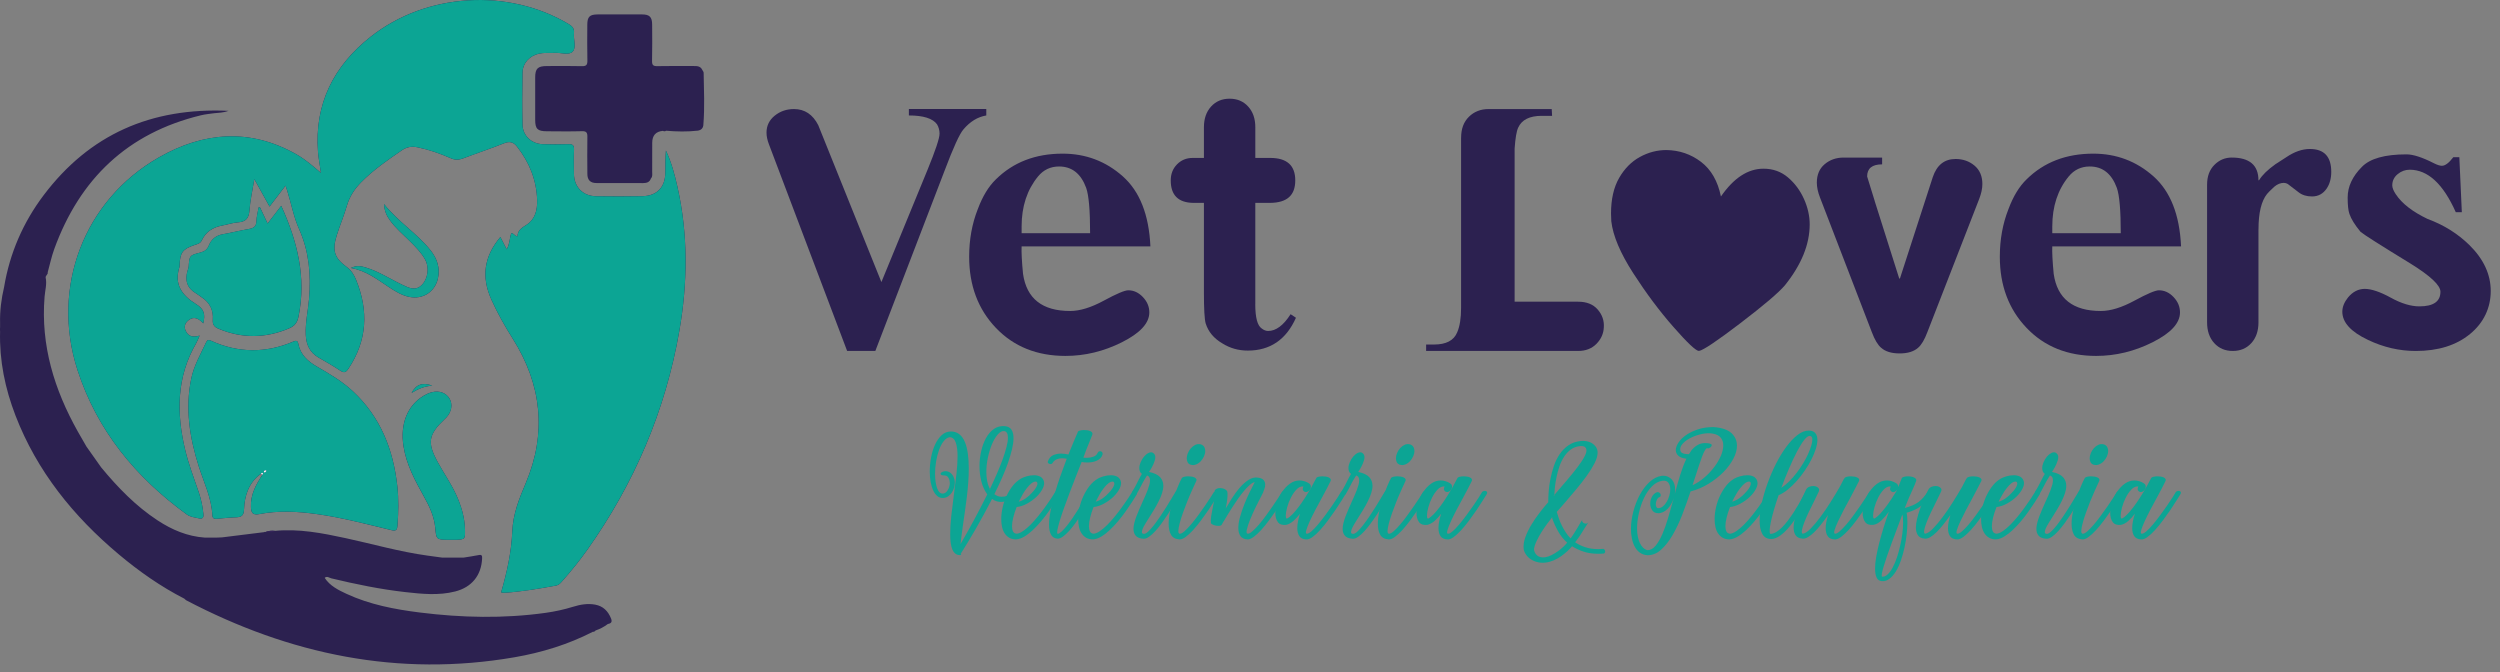
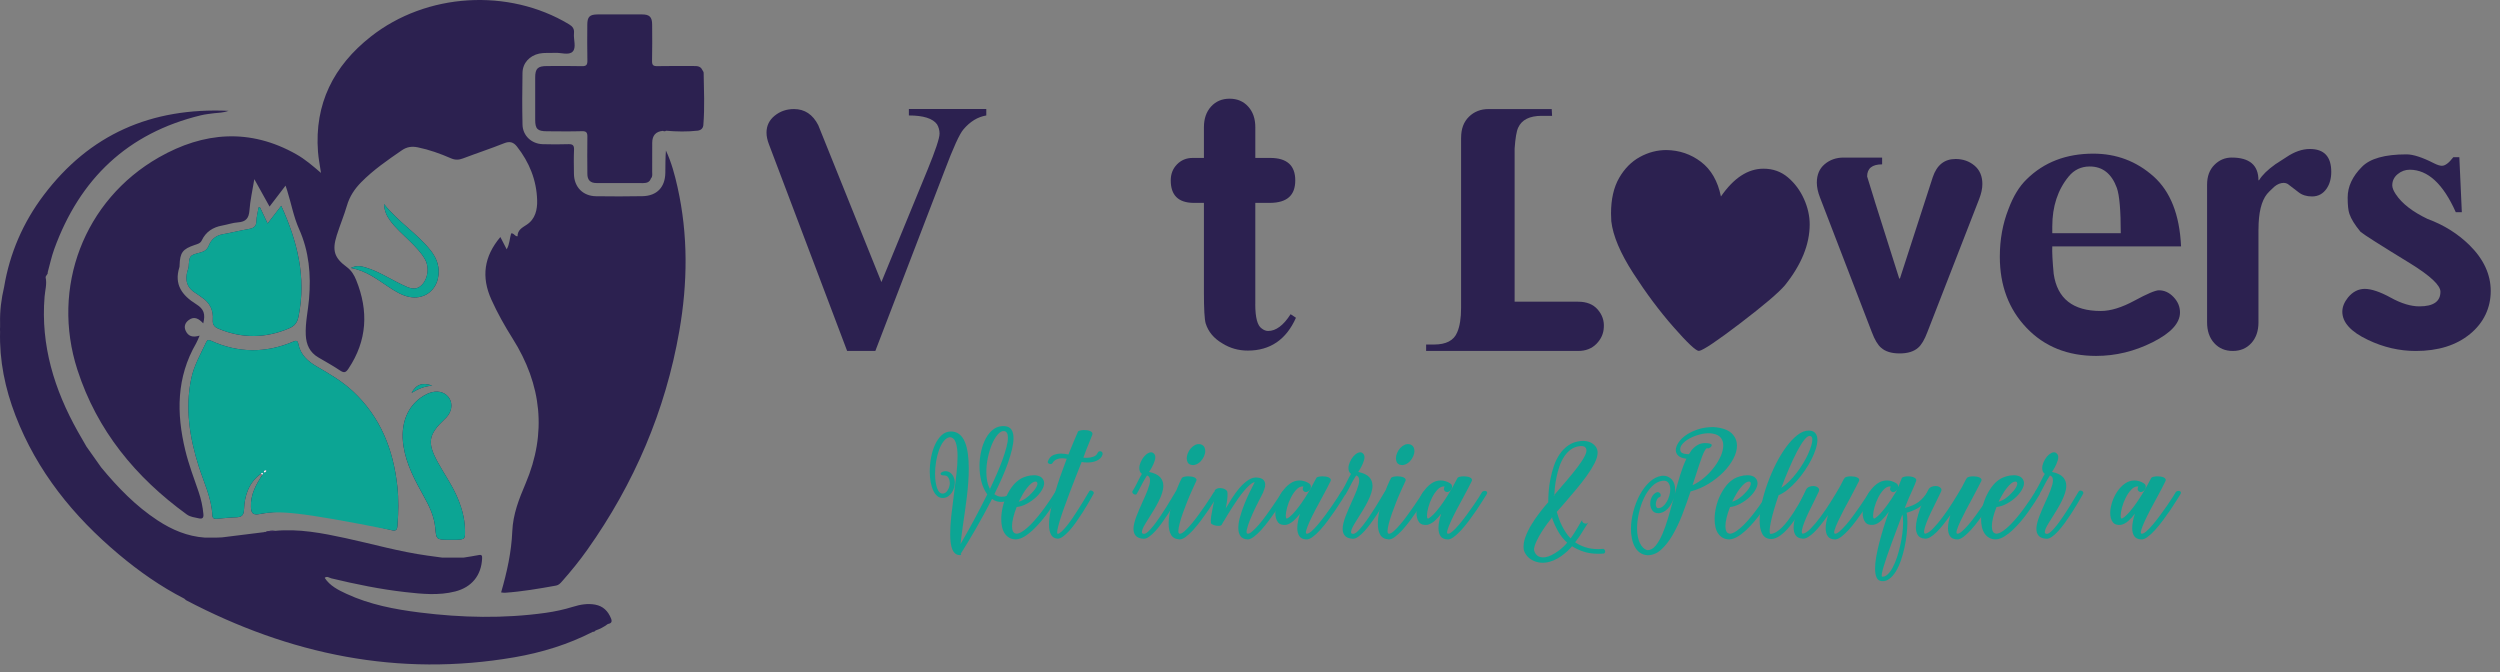
<svg xmlns="http://www.w3.org/2000/svg" fill="none" viewBox="0 0 212 57" height="57" width="212">
  <rect x="0" y="0" width="212" height="57" fill="#808080" stroke="none" />
  <g clip-path="url(#clip0_3_1553)">
    <path fill="#2C2150" d="M50.504 53.465L50.499 53.467C50.875 53.339 51.223 53.161 51.54 52.919C51.814 52.868 51.94 52.755 51.816 52.447C51.564 51.818 51.148 51.398 50.466 51.272C49.832 51.156 49.216 51.263 48.612 51.449C47.849 51.686 47.071 51.856 46.281 51.967C42.718 52.467 39.153 52.386 35.596 51.94C33.464 51.671 31.354 51.272 29.384 50.358C28.684 50.032 27.982 49.686 27.534 49.004L27.522 49.012C27.72 48.817 27.919 49.001 28.093 49.043C30.162 49.54 32.243 49.97 34.358 50.209C35.774 50.367 37.196 50.517 38.606 50.155C40.007 49.795 40.812 48.794 40.882 47.377C40.893 47.143 40.878 47.011 40.588 47.071C40.162 47.158 39.729 47.216 39.299 47.287C38.691 47.286 38.084 47.283 37.476 47.282C37.063 47.226 36.652 47.17 36.239 47.113C33.885 46.789 31.602 46.13 29.285 45.629C27.316 45.204 25.34 44.821 23.308 45.018C23.03 44.988 22.758 45.014 22.498 45.118C22.461 45.095 22.427 45.099 22.395 45.127C21.205 45.275 20.016 45.422 18.826 45.57C18.683 45.575 18.54 45.581 18.396 45.587C18.052 45.587 17.709 45.589 17.366 45.589C15.891 45.485 14.588 44.932 13.362 44.127C11.504 42.906 9.985 41.334 8.581 39.636C8.165 39.048 7.749 38.459 7.333 37.872C7.088 37.446 6.839 37.023 6.599 36.595C4.607 33.047 3.446 29.296 3.779 25.172C3.822 24.627 3.992 24.088 3.871 23.534C3.856 23.358 4.086 23.279 4.045 23.093C4.228 22.436 4.367 21.763 4.599 21.123C6.761 15.17 10.817 11.281 17.04 9.777C17.407 9.688 17.789 9.651 18.166 9.6C18.518 9.552 18.884 9.581 19.376 9.399C12.802 9.1 7.581 11.411 3.698 16.559C1.956 18.869 0.827 21.47 0.348 24.337C0.11 25.347 -0.019 26.372 0.007 27.413C0.007 27.527 0.007 27.641 0.007 27.756C0.007 27.87 0.007 27.984 0.007 28.098C-0.061 30.569 0.43 32.945 1.312 35.234C3.137 39.966 6.223 43.779 10.073 47.009C11.795 48.453 13.628 49.742 15.635 50.768H15.633C15.69 50.818 15.74 50.878 15.804 50.911C24.563 55.501 33.789 57.437 43.632 55.736C45.939 55.337 48.172 54.653 50.268 53.579C50.367 53.585 50.447 53.548 50.504 53.464M59.648 10.546C59.762 9.088 59.696 7.63 59.669 6.171C59.668 6.089 59.593 6.008 59.552 5.925C59.405 5.606 59.12 5.598 58.828 5.599C57.801 5.599 56.775 5.586 55.748 5.608C55.406 5.615 55.286 5.531 55.294 5.168C55.319 4.142 55.307 3.115 55.302 2.088C55.299 1.445 55.087 1.226 54.453 1.223C53.199 1.215 51.943 1.217 50.689 1.223C50.001 1.226 49.805 1.42 49.803 2.102C49.798 3.11 49.787 4.118 49.81 5.126C49.818 5.488 49.73 5.622 49.343 5.61C48.354 5.583 47.366 5.598 46.377 5.601C45.598 5.604 45.386 5.811 45.384 6.572C45.379 7.77 45.38 8.968 45.384 10.166C45.386 10.937 45.582 11.129 46.377 11.132C47.365 11.137 48.354 11.156 49.343 11.125C49.739 11.114 49.816 11.256 49.809 11.613C49.791 12.659 49.803 13.704 49.809 14.751C49.811 15.256 50.052 15.523 50.579 15.522C51.891 15.519 53.202 15.524 54.515 15.527C54.816 15.527 55.084 15.468 55.196 15.137C55.362 14.963 55.302 14.745 55.305 14.544C55.311 13.733 55.308 12.921 55.308 12.111C55.308 11.49 55.609 11.152 56.212 11.097C56.306 11.143 56.398 11.15 56.487 11.086C57.384 11.164 58.282 11.18 59.179 11.079C59.48 11.028 59.638 10.853 59.649 10.546M22.129 40.172C22.171 40.202 22.213 40.233 22.255 40.262C21.7 41.094 21.235 41.952 21.279 43.003C21.299 43.499 21.443 43.702 21.997 43.594C23.601 43.282 25.212 43.367 26.825 43.588C28.977 43.885 31.073 44.441 33.178 44.953C33.561 45.045 33.673 44.971 33.704 44.577C33.793 43.453 33.816 42.336 33.691 41.214C33.348 38.109 32.26 35.355 29.927 33.181C29.013 32.329 27.947 31.706 26.875 31.086C26.108 30.644 25.48 30.087 25.3 29.167C25.243 28.871 25.112 28.864 24.863 28.969C22.531 29.961 20.204 29.945 17.894 28.894C17.707 28.809 17.591 28.795 17.49 29.011C17.014 30.026 16.445 30.997 16.215 32.116C15.692 34.653 16.079 37.108 16.85 39.533C17.286 40.907 17.939 42.221 18.008 43.695C18.021 43.952 18.152 44.013 18.379 43.994C18.928 43.946 19.477 43.884 20.027 43.867C20.484 43.852 20.674 43.709 20.694 43.199C20.739 42.004 21.099 40.919 22.129 40.172ZM24.215 15.741C24.284 15.948 24.32 16.052 24.353 16.157C24.696 17.245 24.895 18.382 25.362 19.425C26.212 21.324 26.38 23.3 26.208 25.344C26.121 26.366 25.881 27.373 25.93 28.41C25.969 29.23 26.267 29.882 26.993 30.308C27.615 30.674 28.25 31.023 28.85 31.426C29.189 31.652 29.336 31.582 29.55 31.262C31.141 28.875 31.264 26.371 30.207 23.755C30.027 23.311 29.81 22.942 29.397 22.638C28.336 21.858 28.158 21.228 28.555 19.962C28.822 19.11 29.173 18.282 29.423 17.427C29.65 16.65 30.073 16.019 30.628 15.455C31.663 14.403 32.87 13.575 34.079 12.743C34.512 12.446 34.943 12.394 35.429 12.494C36.403 12.695 37.335 13.028 38.241 13.424C38.607 13.584 38.914 13.566 39.272 13.43C40.428 12.991 41.604 12.605 42.751 12.147C43.229 11.956 43.545 12.054 43.84 12.429C44.893 13.77 45.506 15.29 45.55 16.995C45.571 17.783 45.392 18.582 44.664 19.055C44.271 19.31 43.883 19.512 43.888 20.038C43.639 20.047 43.593 19.754 43.345 19.792C43.212 20.209 43.229 20.685 42.967 21.142C42.765 20.749 42.597 20.424 42.431 20.1C41.041 21.747 40.801 23.478 41.666 25.4C42.184 26.55 42.797 27.638 43.467 28.701C45.937 32.612 46.39 36.724 44.569 41.005C44.009 42.321 43.501 43.599 43.441 45.068C43.37 46.812 42.989 48.528 42.494 50.237C42.624 50.25 42.717 50.273 42.808 50.267C44.272 50.166 45.715 49.918 47.157 49.657C47.382 49.615 47.518 49.461 47.657 49.304C48.416 48.448 49.137 47.562 49.797 46.63C53.775 41.02 56.424 34.852 57.607 28.064C58.316 23.991 58.361 19.928 57.456 15.877C57.218 14.815 56.938 13.762 56.47 12.766C56.421 13.398 56.427 14.022 56.42 14.645C56.406 15.875 55.707 16.612 54.482 16.636C53.169 16.661 51.854 16.66 50.541 16.641C49.431 16.625 48.688 15.86 48.671 14.755C48.66 14.07 48.648 13.383 48.678 12.7C48.695 12.314 48.556 12.212 48.189 12.225C47.467 12.25 46.742 12.246 46.019 12.226C45.076 12.198 44.33 11.505 44.309 10.572C44.276 9.108 44.282 7.64 44.308 6.176C44.323 5.343 44.908 4.719 45.727 4.544C46.162 4.452 46.6 4.51 47.036 4.481C47.561 4.447 48.243 4.72 48.57 4.369C48.889 4.026 48.622 3.35 48.674 2.824C48.711 2.453 48.57 2.249 48.249 2.057C43.122 -1.025 36.169 -0.618 31.442 3.106C28.288 5.59 26.653 8.807 26.967 12.891C27.011 13.448 27.123 14.001 27.219 14.663C26.505 14.05 25.873 13.507 25.146 13.094C21.204 10.855 17.273 11.178 13.47 13.348C7.118 16.973 4.305 24.368 6.564 31.358C8.229 36.509 11.501 40.475 15.836 43.624C16.145 43.848 16.509 43.872 16.858 43.955C17.151 44.025 17.279 43.922 17.25 43.603C17.189 42.955 17.055 42.326 16.844 41.712C16.442 40.544 16.003 39.388 15.712 38.184C14.956 35.052 14.958 32 16.631 29.115C16.738 28.93 16.809 28.726 16.928 28.459C16.346 28.637 15.961 28.525 15.744 28.047C15.577 27.679 15.704 27.366 16.006 27.14C16.494 26.772 16.88 27.054 17.236 27.421C17.428 26.627 17.302 26.209 16.628 25.789C15.446 25.053 14.748 24.131 15.211 22.664C15.229 22.612 15.227 22.551 15.229 22.495C15.264 21.412 15.482 21.121 16.522 20.769C16.752 20.691 16.986 20.649 17.113 20.38C17.457 19.654 18.059 19.267 18.84 19.127C19.289 19.047 19.73 18.887 20.18 18.856C20.851 18.81 21.106 18.51 21.154 17.838C21.213 17 21.407 16.173 21.566 15.192C22.041 16.046 22.433 16.753 22.858 17.517C23.323 16.909 23.736 16.369 24.214 15.742M22.049 17.59C22.011 17.588 21.972 17.585 21.934 17.584C21.868 17.975 21.755 18.366 21.746 18.759C21.734 19.232 21.485 19.355 21.081 19.424C20.351 19.547 19.631 19.736 18.901 19.863C18.317 19.964 17.926 20.288 17.711 20.813C17.567 21.165 17.343 21.329 16.972 21.422C16.06 21.653 16.068 21.677 15.998 22.614C15.989 22.726 15.943 22.834 15.911 22.944C15.662 23.778 15.858 24.441 16.643 24.89C16.808 24.984 16.95 25.114 17.11 25.218C17.798 25.665 18.107 26.317 18.047 27.113C18.015 27.535 18.171 27.726 18.533 27.878C20.536 28.719 22.523 28.696 24.519 27.845C24.999 27.64 25.21 27.364 25.32 26.824C25.985 23.528 25.224 20.467 23.849 17.453C23.476 17.94 23.095 18.433 22.694 18.954C22.455 18.448 22.253 18.02 22.051 17.592M38.247 45.778V45.775C38.399 45.775 38.552 45.782 38.703 45.774C39.428 45.735 39.443 45.718 39.433 44.975C39.418 43.89 39.112 42.879 38.66 41.904C38.225 40.971 37.633 40.126 37.14 39.227C36.206 37.528 36.314 36.862 37.716 35.533C37.757 35.494 37.8 35.457 37.839 35.414C38.301 34.925 38.408 34.291 38.114 33.794C37.832 33.317 37.254 33.098 36.612 33.262C36.377 33.321 36.146 33.43 35.935 33.554C34.536 34.384 33.927 35.956 34.212 37.821C34.455 39.401 35.201 40.763 35.959 42.126C36.415 42.944 36.816 43.785 36.904 44.733C37 45.754 36.989 45.755 38.016 45.776C38.093 45.779 38.168 45.776 38.245 45.776M29.755 22.724C31.073 22.958 31.996 23.702 32.975 24.344C33.517 24.699 34.061 25.048 34.712 25.178C35.852 25.408 36.87 24.762 37.132 23.634C37.342 22.728 37.066 21.925 36.515 21.232C35.38 19.803 33.793 18.84 32.564 17.303C32.605 17.926 32.8 18.308 33.056 18.669C33.534 19.342 34.169 19.866 34.747 20.444C35.232 20.93 35.723 21.412 36.057 22.02C36.419 22.68 36.293 23.626 35.782 24.15C35.227 24.719 34.666 24.406 34.11 24.146C33.971 24.082 33.834 24.015 33.7 23.945C32.838 23.5 32.006 22.992 31.072 22.703C30.682 22.583 30.283 22.464 29.755 22.724ZM34.901 33.323C35.417 33.004 35.948 32.751 36.658 32.703C35.828 32.397 35.272 32.606 34.901 33.323Z" />
-     <path fill="#0CA594" d="M24.215 15.741C23.736 16.366 23.323 16.907 22.858 17.516C22.433 16.75 22.041 16.045 21.567 15.191C21.407 16.171 21.215 16.999 21.155 17.837C21.107 18.509 20.852 18.809 20.181 18.855C19.731 18.886 19.29 19.046 18.841 19.125C18.06 19.266 17.456 19.651 17.112 20.379C16.986 20.648 16.751 20.69 16.522 20.767C15.482 21.119 15.264 21.411 15.228 22.494C15.226 22.551 15.228 22.61 15.211 22.664C14.747 24.131 15.445 25.054 16.628 25.789C17.302 26.208 17.428 26.627 17.236 27.421C16.879 27.054 16.493 26.772 16.005 27.14C15.705 27.366 15.577 27.679 15.744 28.047C15.961 28.524 16.346 28.637 16.927 28.459C16.808 28.724 16.736 28.93 16.63 29.115C14.957 32 14.955 35.052 15.712 38.184C16.003 39.388 16.441 40.544 16.844 41.712C17.055 42.326 17.19 42.956 17.25 43.604C17.279 43.923 17.151 44.026 16.858 43.956C16.509 43.873 16.145 43.849 15.836 43.625C11.501 40.476 8.228 36.509 6.564 31.359C4.305 24.369 7.118 16.974 13.47 13.349C17.272 11.178 21.204 10.854 25.146 13.095C25.873 13.508 26.505 14.053 27.219 14.664C27.123 14.001 27.011 13.449 26.968 12.892C26.654 8.808 28.289 5.591 31.443 3.107C36.168 -0.617 43.122 -1.024 48.25 2.058C48.571 2.251 48.712 2.455 48.674 2.825C48.621 3.351 48.889 4.027 48.57 4.37C48.243 4.721 47.561 4.448 47.035 4.482C46.6 4.511 46.161 4.452 45.726 4.545C44.907 4.72 44.322 5.345 44.307 6.177C44.281 7.643 44.276 9.109 44.309 10.573C44.33 11.505 45.076 12.199 46.019 12.227C46.742 12.247 47.466 12.251 48.188 12.226C48.556 12.213 48.693 12.315 48.677 12.701C48.648 13.385 48.66 14.071 48.671 14.756C48.687 15.861 49.429 16.624 50.541 16.642C51.854 16.661 53.169 16.662 54.482 16.637C55.707 16.613 56.406 15.876 56.419 14.646C56.426 14.023 56.421 13.4 56.47 12.767C56.938 13.763 57.218 14.816 57.456 15.877C58.361 19.928 58.316 23.991 57.607 28.064C56.424 34.852 53.775 41.02 49.797 46.63C49.137 47.562 48.415 48.448 47.657 49.303C47.518 49.461 47.382 49.617 47.157 49.657C45.715 49.918 44.273 50.167 42.808 50.267C42.717 50.272 42.624 50.251 42.494 50.237C42.989 48.528 43.37 46.811 43.442 45.068C43.502 43.599 44.01 42.32 44.57 41.005C46.391 36.724 45.939 32.611 43.468 28.7C42.797 27.638 42.184 26.55 41.666 25.399C40.802 23.478 41.043 21.747 42.432 20.1C42.598 20.422 42.766 20.748 42.968 21.142C43.23 20.685 43.212 20.209 43.346 19.792C43.594 19.754 43.64 20.047 43.889 20.037C43.884 19.512 44.272 19.309 44.663 19.055C45.391 18.581 45.571 17.782 45.55 16.995C45.506 15.29 44.894 13.77 43.84 12.429C43.546 12.054 43.228 11.956 42.751 12.147C41.604 12.605 40.428 12.992 39.272 13.43C38.913 13.566 38.607 13.583 38.241 13.424C37.335 13.029 36.403 12.695 35.429 12.494C34.941 12.393 34.512 12.445 34.079 12.743C32.87 13.575 31.662 14.403 30.628 15.454C30.073 16.019 29.649 16.65 29.423 17.427C29.172 18.284 28.822 19.11 28.554 19.962C28.158 21.227 28.337 21.858 29.396 22.638C29.81 22.942 30.026 23.311 30.205 23.755C31.261 26.372 31.14 28.875 29.548 31.262C29.335 31.582 29.188 31.653 28.849 31.425C28.249 31.024 27.614 30.675 26.991 30.308C26.265 29.882 25.967 29.229 25.929 28.41C25.88 27.374 26.119 26.366 26.206 25.343C26.379 23.299 26.211 21.324 25.361 19.425C24.893 18.382 24.695 17.245 24.352 16.157C24.319 16.052 24.282 15.948 24.214 15.741" />
-     <path fill="#0CA594" d="M22.128 40.172C21.1 40.919 20.74 42.003 20.693 43.199C20.674 43.71 20.484 43.852 20.027 43.867C19.476 43.884 18.927 43.946 18.378 43.994C18.152 44.013 18.021 43.95 18.008 43.694C17.937 42.221 17.285 40.907 16.849 39.533C16.079 37.107 15.692 34.653 16.214 32.115C16.444 30.998 17.014 30.026 17.489 29.011C17.59 28.796 17.706 28.809 17.894 28.893C20.204 29.945 22.53 29.961 24.863 28.969C25.11 28.864 25.243 28.871 25.3 29.166C25.48 30.086 26.108 30.644 26.875 31.086C27.946 31.705 29.014 32.329 29.926 33.18C32.26 35.355 33.347 38.108 33.691 41.214C33.816 42.335 33.793 43.453 33.704 44.575C33.673 44.969 33.561 45.045 33.178 44.951C31.072 44.439 28.977 43.884 26.824 43.588C25.212 43.365 23.601 43.282 21.997 43.594C21.443 43.701 21.299 43.499 21.278 43.003C21.235 41.952 21.701 41.094 22.255 40.262C22.27 40.216 22.312 40.146 22.296 40.128C22.228 40.053 22.175 40.116 22.128 40.172ZM22.564 39.968C22.604 39.933 22.599 39.907 22.547 39.89C22.463 39.863 22.413 39.91 22.381 39.977C22.372 39.996 22.383 40.05 22.398 40.055C22.481 40.088 22.52 40.023 22.562 39.968" />
+     <path fill="#0CA594" d="M22.128 40.172C21.1 40.919 20.74 42.003 20.693 43.199C20.674 43.71 20.484 43.852 20.027 43.867C19.476 43.884 18.927 43.946 18.378 43.994C18.152 44.013 18.021 43.95 18.008 43.694C17.937 42.221 17.285 40.907 16.849 39.533C16.079 37.107 15.692 34.653 16.214 32.115C16.444 30.998 17.014 30.026 17.489 29.011C17.59 28.796 17.706 28.809 17.894 28.893C20.204 29.945 22.53 29.961 24.863 28.969C25.11 28.864 25.243 28.871 25.3 29.166C25.48 30.086 26.108 30.644 26.875 31.086C27.946 31.705 29.014 32.329 29.926 33.18C32.26 35.355 33.347 38.108 33.691 41.214C33.816 42.335 33.793 43.453 33.704 44.575C33.673 44.969 33.561 45.045 33.178 44.951C25.212 43.365 23.601 43.282 21.997 43.594C21.443 43.701 21.299 43.499 21.278 43.003C21.235 41.952 21.701 41.094 22.255 40.262C22.27 40.216 22.312 40.146 22.296 40.128C22.228 40.053 22.175 40.116 22.128 40.172ZM22.564 39.968C22.604 39.933 22.599 39.907 22.547 39.89C22.463 39.863 22.413 39.91 22.381 39.977C22.372 39.996 22.383 40.05 22.398 40.055C22.481 40.088 22.52 40.023 22.562 39.968" />
    <path fill="#0CA594" d="M22.048 17.59C22.25 18.017 22.453 18.446 22.692 18.952C23.093 18.431 23.473 17.936 23.847 17.45C25.221 20.464 25.982 23.525 25.317 26.821C25.209 27.36 24.997 27.638 24.516 27.842C22.52 28.692 20.533 28.716 18.53 27.875C18.168 27.724 18.012 27.533 18.044 27.111C18.104 26.316 17.796 25.663 17.107 25.216C16.947 25.112 16.804 24.981 16.639 24.888C15.854 24.44 15.658 23.777 15.907 22.942C15.94 22.832 15.986 22.724 15.994 22.612C16.066 21.675 16.057 21.651 16.968 21.42C17.34 21.326 17.564 21.163 17.708 20.811C17.922 20.285 18.313 19.962 18.897 19.86C19.627 19.733 20.347 19.545 21.077 19.422C21.483 19.353 21.731 19.23 21.742 18.757C21.752 18.363 21.864 17.974 21.931 17.582C21.97 17.584 22.007 17.587 22.045 17.588" />
    <path fill="#0CA594" d="M38.247 45.777C38.17 45.777 38.095 45.779 38.018 45.777C36.991 45.756 37.002 45.755 36.907 44.734C36.817 43.787 36.416 42.945 35.962 42.127C35.203 40.764 34.457 39.402 34.215 37.822C33.929 35.956 34.538 34.385 35.938 33.555C36.148 33.431 36.379 33.323 36.614 33.263C37.256 33.099 37.834 33.318 38.117 33.795C38.41 34.292 38.303 34.926 37.841 35.415C37.802 35.456 37.759 35.494 37.718 35.534C36.316 36.862 36.208 37.528 37.142 39.227C37.636 40.126 38.227 40.971 38.661 41.904C39.114 42.88 39.42 43.891 39.435 44.975C39.445 45.718 39.431 45.735 38.705 45.774C38.553 45.782 38.401 45.775 38.249 45.775V45.777H38.247Z" />
    <path fill="#0CA594" d="M29.755 22.724C30.283 22.464 30.682 22.582 31.072 22.703C32.005 22.992 32.838 23.498 33.698 23.944C33.833 24.014 33.97 24.081 34.108 24.145C34.666 24.404 35.226 24.717 35.781 24.148C36.291 23.626 36.416 22.68 36.055 22.019C35.722 21.411 35.232 20.929 34.746 20.443C34.169 19.865 33.534 19.34 33.055 18.667C32.799 18.308 32.604 17.925 32.562 17.302C33.792 18.839 35.379 19.803 36.514 21.23C37.064 21.924 37.341 22.727 37.131 23.633C36.87 24.761 35.851 25.405 34.711 25.177C34.059 25.045 33.516 24.698 32.973 24.343C31.995 23.702 31.07 22.958 29.753 22.722" />
    <path fill="#0CA594" d="M34.901 33.324C35.272 32.606 35.828 32.397 36.657 32.703C35.948 32.751 35.418 33.004 34.901 33.324Z" />
    <path fill="#35245A" d="M23.306 45.015C23.057 45.218 22.767 45.09 22.496 45.116C22.758 45.011 23.029 44.986 23.306 45.015Z" />
    <path fill="#2C2150" d="M0.007 27.757C0.15 27.871 0.147 27.985 0.007 28.1C0.007 27.985 0.007 27.871 0.007 27.757Z" />
    <path fill="#2C2150" d="M27.532 49.005C27.51 48.986 27.489 48.968 27.468 48.948C27.491 48.945 27.514 48.943 27.535 48.939C27.529 48.964 27.524 48.988 27.518 49.014L27.531 49.005" />
    <path fill="#FEFFFF" d="M22.564 39.969C22.522 40.022 22.483 40.089 22.399 40.055C22.384 40.05 22.372 39.996 22.382 39.977C22.414 39.91 22.464 39.864 22.548 39.89C22.599 39.906 22.605 39.933 22.565 39.969" />
    <path fill="#FEFFFF" d="M22.128 40.172C22.175 40.116 22.227 40.054 22.296 40.129C22.312 40.146 22.27 40.217 22.255 40.262C22.214 40.233 22.172 40.202 22.13 40.172" />
    <path fill="#0CA594" d="M80.616 36.587C80.909 36.587 81.153 36.666 81.351 36.823C81.548 36.98 81.705 37.2 81.823 37.481C81.939 37.762 82.024 38.094 82.075 38.478C82.127 38.862 82.152 39.274 82.152 39.711C82.152 40.092 82.137 40.489 82.108 40.906C82.079 41.324 82.039 41.739 81.987 42.156C81.936 42.573 81.881 42.984 81.823 43.39C81.764 43.796 81.71 44.178 81.658 44.536C81.615 44.872 81.573 45.168 81.538 45.424C81.502 45.68 81.472 45.918 81.45 46.137C81.618 45.853 81.795 45.543 81.981 45.211C82.168 44.878 82.36 44.531 82.557 44.17C82.755 43.807 82.95 43.437 83.144 43.057C83.338 42.676 83.528 42.3 83.719 41.928C83.698 41.906 83.683 41.885 83.676 41.862L83.687 41.873C83.475 41.574 83.318 41.218 83.215 40.809C83.113 40.4 83.062 39.973 83.062 39.526C83.062 39.079 83.11 38.672 83.205 38.255C83.3 37.837 83.437 37.467 83.617 37.142C83.796 36.817 84.019 36.56 84.285 36.374C84.551 36.188 84.861 36.109 85.212 36.138C85.468 36.16 85.654 36.26 85.77 36.434C85.887 36.609 85.946 36.851 85.946 37.158C85.946 37.428 85.904 37.74 85.82 38.094C85.736 38.449 85.623 38.831 85.481 39.24C85.338 39.65 85.167 40.081 84.966 40.534C84.765 40.987 84.551 41.443 84.325 41.904C84.515 42.05 84.712 42.123 84.917 42.123C85.085 42.13 85.247 42.105 85.405 42.047C85.562 41.988 85.706 41.857 85.838 41.653C85.867 41.609 85.909 41.586 85.963 41.586C86.018 41.586 86.07 41.601 86.117 41.63C86.163 41.659 86.199 41.697 86.22 41.745C86.242 41.793 86.239 41.839 86.209 41.882C86.056 42.138 85.87 42.312 85.65 42.403C85.431 42.495 85.197 42.547 84.949 42.562C84.809 42.569 84.669 42.553 84.527 42.513C84.384 42.473 84.251 42.406 84.127 42.309C83.901 42.748 83.668 43.185 83.431 43.62C83.194 44.055 82.958 44.476 82.724 44.882C82.49 45.287 82.265 45.668 82.05 46.022C81.834 46.376 81.639 46.692 81.464 46.97C81.471 46.992 81.479 47.003 81.486 47.003C81.5 47.01 81.506 47.024 81.502 47.042C81.498 47.06 81.489 47.069 81.474 47.069C81.306 47.084 81.163 47.051 81.047 46.971C80.93 46.891 80.837 46.772 80.767 46.615C80.697 46.457 80.648 46.267 80.62 46.045C80.59 45.822 80.576 45.572 80.576 45.294C80.576 44.812 80.609 44.279 80.674 43.699C80.741 43.117 80.813 42.524 80.894 41.918C80.974 41.326 81.046 40.75 81.107 40.191C81.169 39.632 81.201 39.126 81.201 38.673C81.201 38.219 81.152 37.827 81.052 37.538C80.954 37.249 80.787 37.095 80.553 37.072C80.356 37.102 80.178 37.216 80.022 37.417C79.864 37.618 79.733 37.866 79.628 38.163C79.522 38.459 79.439 38.785 79.381 39.139C79.323 39.493 79.293 39.835 79.293 40.164C79.293 40.405 79.308 40.63 79.336 40.838C79.366 41.046 79.407 41.229 79.462 41.386C79.517 41.544 79.588 41.664 79.676 41.748C79.764 41.833 79.865 41.867 79.983 41.852C80.121 41.831 80.237 41.755 80.328 41.627C80.419 41.499 80.484 41.352 80.52 41.183C80.542 41.103 80.55 41.011 80.542 40.909C80.535 40.806 80.514 40.711 80.481 40.624C80.448 40.536 80.401 40.463 80.338 40.405C80.277 40.347 80.194 40.317 80.092 40.317C79.916 40.317 79.812 40.289 79.78 40.235C79.747 40.18 79.761 40.125 79.823 40.07C79.885 40.015 79.978 39.979 80.103 39.96C80.228 39.942 80.359 39.966 80.497 40.031C80.644 40.112 80.759 40.235 80.842 40.399C80.926 40.564 80.968 40.741 80.968 40.93C80.968 41.077 80.946 41.223 80.903 41.369C80.859 41.515 80.797 41.649 80.717 41.769C80.637 41.889 80.537 41.992 80.421 42.076C80.304 42.161 80.172 42.21 80.026 42.225C79.829 42.247 79.657 42.201 79.511 42.088C79.365 41.975 79.243 41.814 79.144 41.606C79.046 41.398 78.971 41.154 78.919 40.877C78.868 40.599 78.843 40.303 78.843 39.989C78.843 39.602 78.879 39.207 78.953 38.805C79.026 38.403 79.138 38.04 79.287 37.714C79.437 37.388 79.622 37.122 79.841 36.913C80.061 36.704 80.32 36.597 80.62 36.59M85.154 36.556C84.978 36.534 84.8 36.626 84.617 36.835C84.435 37.044 84.272 37.314 84.129 37.647C83.987 37.979 83.87 38.356 83.779 38.776C83.687 39.196 83.642 39.611 83.642 40.02C83.642 40.291 83.666 40.548 83.713 40.793C83.759 41.038 83.838 41.263 83.948 41.467C84.159 41.022 84.359 40.583 84.545 40.152C84.732 39.722 84.893 39.317 85.028 38.941C85.162 38.565 85.271 38.221 85.351 37.911C85.431 37.6 85.472 37.338 85.472 37.127C85.472 36.959 85.446 36.825 85.395 36.727C85.344 36.629 85.264 36.572 85.154 36.557M83.971 41.511V41.499C83.956 41.485 83.949 41.474 83.949 41.466L83.916 41.521L83.971 41.51V41.511Z" />
    <path fill="#0CA594" d="M86.197 45.26C86.358 45.253 86.54 45.18 86.745 45.04C86.949 44.902 87.16 44.724 87.376 44.509C87.592 44.294 87.806 44.052 88.022 43.786C88.238 43.52 88.441 43.255 88.631 42.991C88.821 42.728 88.993 42.481 89.147 42.25C89.3 42.019 89.421 41.829 89.509 41.674V41.686C89.531 41.642 89.567 41.62 89.618 41.62C89.67 41.62 89.717 41.632 89.761 41.658C89.805 41.685 89.84 41.722 89.865 41.774C89.89 41.825 89.893 41.877 89.871 41.927C89.768 42.103 89.636 42.318 89.471 42.574C89.307 42.83 89.126 43.096 88.928 43.373C88.731 43.651 88.517 43.928 88.287 44.201C88.057 44.475 87.823 44.723 87.586 44.947C87.348 45.169 87.109 45.355 86.867 45.5C86.626 45.646 86.392 45.726 86.166 45.741C85.946 45.741 85.758 45.697 85.601 45.609C85.445 45.521 85.312 45.401 85.207 45.247C85.101 45.094 85.024 44.911 84.977 44.699C84.929 44.487 84.906 44.26 84.906 44.019C84.906 43.705 84.945 43.376 85.022 43.032C85.098 42.688 85.21 42.361 85.357 42.05C85.503 41.739 85.677 41.456 85.878 41.2C86.079 40.944 86.307 40.743 86.563 40.597H86.552C86.676 40.524 86.842 40.456 87.05 40.394C87.258 40.332 87.468 40.3 87.681 40.3C87.864 40.3 88.028 40.333 88.174 40.398C88.32 40.464 88.43 40.581 88.503 40.749C88.576 40.938 88.552 41.158 88.433 41.407C88.312 41.656 88.134 41.894 87.901 42.12C87.667 42.346 87.398 42.541 87.096 42.706C86.792 42.871 86.498 42.968 86.214 42.996C86.089 43.304 85.993 43.6 85.923 43.884C85.854 44.169 85.819 44.418 85.819 44.629C85.819 44.812 85.849 44.959 85.907 45.074C85.966 45.187 86.065 45.247 86.203 45.254M87.874 40.841C87.749 40.827 87.62 40.871 87.484 40.973C87.349 41.076 87.212 41.217 87.073 41.4C86.955 41.546 86.839 41.72 86.722 41.921C86.606 42.122 86.496 42.329 86.393 42.54C86.591 42.489 86.787 42.394 86.985 42.256C87.183 42.118 87.357 41.96 87.51 41.784C87.605 41.689 87.69 41.591 87.763 41.488C87.836 41.386 87.891 41.29 87.927 41.204C87.964 41.116 87.979 41.039 87.971 40.973C87.963 40.908 87.931 40.863 87.873 40.841" />
    <path fill="#0CA594" d="M92.588 42.136C92.493 42.312 92.374 42.52 92.231 42.761C92.089 43.002 91.932 43.256 91.76 43.523C91.588 43.791 91.411 44.053 91.228 44.313C91.045 44.572 90.86 44.804 90.674 45.009C90.488 45.213 90.308 45.378 90.137 45.502C89.966 45.627 89.81 45.685 89.671 45.678C89.415 45.656 89.232 45.541 89.123 45.333C89.013 45.125 88.958 44.845 88.958 44.494C88.958 44.144 89.004 43.74 89.095 43.283C89.186 42.826 89.303 42.35 89.446 41.853C89.589 41.356 89.749 40.853 89.928 40.346C90.107 39.838 90.284 39.357 90.459 38.904C90.393 38.889 90.325 38.879 90.251 38.871C90.178 38.864 90.109 38.859 90.043 38.859C89.89 38.859 89.741 38.892 89.594 38.958C89.448 39.024 89.335 39.125 89.255 39.265C89.233 39.308 89.197 39.336 89.145 39.347C89.094 39.358 89.043 39.354 88.992 39.336C88.941 39.317 88.901 39.29 88.871 39.253C88.841 39.217 88.838 39.173 88.86 39.122C88.954 38.866 89.104 38.692 89.309 38.601C89.513 38.51 89.733 38.464 89.967 38.464C90.07 38.464 90.175 38.472 90.284 38.486C90.394 38.5 90.5 38.519 90.602 38.54C90.748 38.168 90.883 37.837 91.008 37.549C91.132 37.26 91.237 37.014 91.325 36.808C91.34 36.779 91.356 36.741 91.374 36.693C91.393 36.645 91.405 36.611 91.413 36.589C91.45 36.552 91.517 36.523 91.617 36.501C91.715 36.479 91.823 36.468 91.94 36.468C92.035 36.468 92.129 36.475 92.22 36.489C92.311 36.504 92.391 36.528 92.461 36.56C92.531 36.593 92.582 36.636 92.614 36.686C92.647 36.737 92.653 36.796 92.63 36.862C92.572 37.008 92.496 37.197 92.405 37.426C92.314 37.656 92.213 37.907 92.103 38.177L91.873 38.802C91.924 38.817 91.971 38.824 92.016 38.824H92.158C92.348 38.824 92.533 38.793 92.713 38.73C92.892 38.668 93.017 38.553 93.091 38.385C93.119 38.327 93.16 38.29 93.212 38.275C93.263 38.261 93.312 38.261 93.36 38.275C93.408 38.29 93.446 38.321 93.476 38.369C93.505 38.417 93.512 38.473 93.497 38.539C93.461 38.664 93.4 38.768 93.317 38.852C93.232 38.937 93.132 39.005 93.015 39.06C92.899 39.115 92.772 39.155 92.637 39.181C92.502 39.206 92.365 39.22 92.226 39.22C92.138 39.22 92.052 39.217 91.969 39.209C91.884 39.202 91.802 39.191 91.722 39.176C91.554 39.6 91.38 40.041 91.201 40.496C91.021 40.953 90.848 41.405 90.68 41.85C90.512 42.296 90.356 42.72 90.214 43.122C90.071 43.524 89.952 43.882 89.857 44.196C89.762 44.51 89.698 44.763 89.665 44.953C89.632 45.142 89.641 45.248 89.693 45.27C89.781 45.263 89.891 45.197 90.027 45.073C90.162 44.948 90.311 44.786 90.472 44.585C90.633 44.384 90.797 44.158 90.966 43.91C91.133 43.663 91.296 43.413 91.453 43.166C91.611 42.918 91.756 42.681 91.892 42.458C92.027 42.236 92.139 42.047 92.227 41.894C92.263 41.843 92.293 41.797 92.315 41.757C92.337 41.717 92.355 41.682 92.37 41.653C92.398 41.609 92.439 41.589 92.49 41.592C92.541 41.596 92.59 41.611 92.638 41.636C92.686 41.662 92.721 41.697 92.742 41.745C92.764 41.793 92.757 41.843 92.721 41.893L92.589 42.134L92.588 42.136Z" />
-     <path fill="#0CA594" d="M92.719 45.26C92.88 45.253 93.063 45.18 93.268 45.04C93.472 44.902 93.683 44.724 93.899 44.509C94.115 44.294 94.329 44.052 94.545 43.786C94.761 43.52 94.963 43.255 95.154 42.991C95.344 42.728 95.516 42.481 95.67 42.25C95.823 42.019 95.944 41.829 96.032 41.674V41.686C96.053 41.642 96.09 41.62 96.141 41.62C96.193 41.62 96.24 41.632 96.284 41.658C96.328 41.685 96.363 41.722 96.388 41.774C96.413 41.825 96.416 41.877 96.394 41.927C96.291 42.103 96.159 42.318 95.994 42.574C95.829 42.83 95.649 43.096 95.451 43.373C95.254 43.651 95.04 43.928 94.81 44.201C94.579 44.475 94.347 44.723 94.109 44.947C93.871 45.169 93.632 45.355 93.39 45.5C93.149 45.646 92.915 45.726 92.689 45.741C92.469 45.741 92.281 45.697 92.124 45.609C91.968 45.521 91.835 45.401 91.73 45.247C91.624 45.094 91.547 44.911 91.5 44.699C91.452 44.487 91.429 44.26 91.429 44.019C91.429 43.705 91.468 43.376 91.545 43.032C91.621 42.688 91.733 42.361 91.88 42.05C92.026 41.739 92.2 41.456 92.401 41.2C92.602 40.944 92.83 40.743 93.086 40.597H93.075C93.199 40.524 93.365 40.456 93.573 40.394C93.781 40.332 93.991 40.3 94.204 40.3C94.386 40.3 94.551 40.333 94.697 40.398C94.844 40.464 94.953 40.581 95.026 40.749C95.099 40.938 95.075 41.158 94.955 41.407C94.835 41.656 94.657 41.894 94.424 42.12C94.19 42.346 93.921 42.541 93.619 42.706C93.315 42.871 93.021 42.968 92.737 42.996C92.612 43.304 92.516 43.6 92.446 43.884C92.377 44.169 92.342 44.418 92.342 44.629C92.342 44.812 92.372 44.959 92.43 45.074C92.489 45.187 92.588 45.247 92.726 45.254M94.397 40.841C94.272 40.827 94.143 40.871 94.007 40.973C93.872 41.076 93.735 41.217 93.596 41.4C93.478 41.546 93.362 41.72 93.245 41.921C93.129 42.122 93.019 42.329 92.916 42.54C93.114 42.489 93.31 42.394 93.508 42.256C93.706 42.118 93.88 41.96 94.033 41.784C94.128 41.689 94.213 41.591 94.286 41.488C94.359 41.386 94.414 41.29 94.45 41.204C94.487 41.116 94.502 41.039 94.494 40.973C94.486 40.908 94.454 40.863 94.396 40.841" />
    <path fill="#0CA594" d="M96.995 45.271C97.09 45.278 97.211 45.216 97.357 45.085C97.503 44.954 97.66 44.78 97.828 44.564C97.996 44.348 98.172 44.107 98.355 43.841C98.537 43.575 98.709 43.311 98.87 43.051C99.031 42.792 99.178 42.548 99.314 42.322C99.449 42.096 99.558 41.917 99.638 41.785L99.714 41.664C99.743 41.621 99.785 41.598 99.84 41.598C99.895 41.598 99.946 41.611 99.993 41.637C100.041 41.663 100.073 41.698 100.091 41.746C100.11 41.794 100.104 41.84 100.075 41.883L99.901 42.191C99.798 42.367 99.674 42.577 99.528 42.822C99.382 43.066 99.224 43.319 99.056 43.578C98.888 43.837 98.711 44.094 98.525 44.35C98.339 44.606 98.154 44.835 97.971 45.036C97.788 45.237 97.611 45.398 97.439 45.518C97.268 45.639 97.113 45.695 96.973 45.688C96.659 45.667 96.437 45.581 96.311 45.43C96.183 45.28 96.119 45.089 96.119 44.854C96.119 44.708 96.14 44.546 96.185 44.366C96.228 44.187 96.288 44 96.361 43.802C96.434 43.604 96.516 43.402 96.608 43.193C96.699 42.985 96.788 42.782 96.876 42.585C96.956 42.409 97.035 42.237 97.112 42.064C97.188 41.893 97.258 41.724 97.32 41.56C97.381 41.396 97.43 41.244 97.467 41.105C97.503 40.967 97.522 40.843 97.522 40.733C97.522 40.631 97.503 40.544 97.467 40.476C97.43 40.406 97.364 40.354 97.269 40.317C97.123 40.543 96.992 40.766 96.875 40.986C96.758 41.205 96.659 41.395 96.579 41.556L96.403 41.863H96.415C96.385 41.914 96.344 41.94 96.289 41.94C96.234 41.94 96.183 41.925 96.136 41.896C96.089 41.867 96.053 41.826 96.032 41.775C96.01 41.724 96.013 41.677 96.043 41.632C96.08 41.581 96.124 41.511 96.175 41.424C96.226 41.336 96.277 41.241 96.328 41.14C96.409 40.993 96.487 40.84 96.563 40.679C96.64 40.519 96.729 40.355 96.832 40.186C96.685 40.083 96.612 39.919 96.612 39.692C96.612 39.538 96.651 39.372 96.728 39.193C96.804 39.013 96.899 38.857 97.012 38.722C97.125 38.587 97.25 38.484 97.385 38.415C97.519 38.345 97.643 38.336 97.751 38.387C97.898 38.475 97.971 38.6 97.971 38.76C97.971 38.855 97.955 38.955 97.922 39.061C97.888 39.168 97.849 39.274 97.802 39.379C97.754 39.485 97.704 39.584 97.653 39.675C97.602 39.766 97.555 39.845 97.51 39.91V39.899C97.474 39.965 97.452 40.005 97.444 40.02C97.883 40.115 98.194 40.263 98.376 40.464C98.559 40.666 98.651 40.909 98.651 41.193C98.651 41.391 98.614 41.601 98.541 41.824C98.468 42.047 98.374 42.272 98.261 42.498C98.148 42.724 98.023 42.952 97.888 43.178C97.754 43.404 97.62 43.62 97.489 43.825C97.364 44.022 97.249 44.206 97.144 44.379C97.037 44.55 96.957 44.702 96.902 44.834C96.848 44.965 96.824 45.069 96.832 45.146C96.838 45.222 96.893 45.264 96.996 45.271" />
    <path fill="#0CA594" d="M100.24 40.514C100.276 40.477 100.343 40.447 100.437 40.425C100.532 40.404 100.638 40.392 100.755 40.392C100.85 40.392 100.945 40.399 101.041 40.414C101.136 40.429 101.218 40.453 101.287 40.485C101.357 40.518 101.409 40.56 101.441 40.611C101.474 40.662 101.475 40.72 101.446 40.785C101.337 41.02 101.212 41.289 101.074 41.597C100.934 41.904 100.8 42.222 100.668 42.551C100.537 42.88 100.415 43.205 100.301 43.526C100.188 43.849 100.098 44.137 100.033 44.392C99.967 44.648 99.93 44.855 99.923 45.012C99.916 45.169 99.956 45.252 100.044 45.259C100.147 45.266 100.28 45.197 100.444 45.051C100.609 44.904 100.789 44.716 100.987 44.486C101.185 44.257 101.385 44.001 101.59 43.718C101.795 43.437 101.989 43.164 102.172 42.901C102.355 42.639 102.513 42.401 102.648 42.188C102.783 41.976 102.88 41.823 102.939 41.728C102.982 41.677 103.033 41.646 103.092 41.634C103.15 41.623 103.205 41.625 103.256 41.64C103.308 41.655 103.342 41.684 103.36 41.728C103.378 41.772 103.369 41.826 103.333 41.893C103.26 42.017 103.148 42.201 102.998 42.447C102.848 42.691 102.675 42.959 102.477 43.248C102.279 43.537 102.069 43.83 101.846 44.13C101.623 44.429 101.401 44.702 101.178 44.947C100.955 45.191 100.741 45.389 100.537 45.538C100.332 45.688 100.153 45.756 100 45.741C99.664 45.712 99.43 45.578 99.298 45.341C99.167 45.103 99.101 44.798 99.101 44.426C99.101 44.09 99.143 43.728 99.226 43.34C99.311 42.953 99.412 42.577 99.534 42.211C99.654 41.846 99.778 41.512 99.906 41.208C100.034 40.905 100.141 40.677 100.229 40.523L100.241 40.511L100.24 40.514ZM100.953 39.405C100.836 39.362 100.754 39.29 100.706 39.191C100.658 39.093 100.635 38.985 100.635 38.868C100.635 38.73 100.666 38.584 100.729 38.429C100.79 38.276 100.875 38.139 100.981 38.018C101.088 37.897 101.21 37.802 101.348 37.732C101.486 37.663 101.633 37.643 101.787 37.672C101.933 37.708 102.039 37.778 102.104 37.88C102.171 37.983 102.203 38.106 102.203 38.252C102.203 38.399 102.168 38.548 102.099 38.701C102.029 38.854 101.938 38.992 101.824 39.113C101.711 39.234 101.578 39.325 101.425 39.387C101.271 39.449 101.114 39.454 100.953 39.403" />
    <path fill="#0CA594" d="M103.617 44.472C103.588 44.538 103.524 44.576 103.425 44.587C103.327 44.598 103.224 44.594 103.118 44.576C103.012 44.557 102.915 44.526 102.828 44.482C102.74 44.438 102.693 44.394 102.685 44.35C102.663 44.182 102.672 43.98 102.712 43.742C102.752 43.504 102.798 43.257 102.85 43.001C102.908 42.738 102.957 42.48 102.998 42.228C103.038 41.975 103.04 41.769 103.004 41.608L103.015 41.575C103.11 41.451 103.26 41.389 103.464 41.389C103.581 41.389 103.695 41.411 103.804 41.454C103.913 41.498 103.997 41.56 104.056 41.64C104.1 41.757 104.109 41.949 104.084 42.216C104.058 42.483 104.013 42.781 103.946 43.11C104.1 42.847 104.277 42.556 104.478 42.238C104.679 41.92 104.896 41.625 105.13 41.356C105.364 41.085 105.61 40.866 105.871 40.698C106.13 40.53 106.392 40.463 106.654 40.5C106.895 40.53 107.061 40.598 107.153 40.708C107.244 40.818 107.29 40.946 107.29 41.092C107.29 41.223 107.266 41.35 107.219 41.47C107.171 41.591 107.13 41.702 107.093 41.805C106.895 42.177 106.698 42.565 106.501 42.967C106.304 43.369 106.138 43.739 106.003 44.08C105.867 44.419 105.777 44.699 105.729 44.918C105.681 45.138 105.708 45.251 105.811 45.258C105.906 45.266 106.037 45.196 106.206 45.05C106.374 44.904 106.557 44.715 106.755 44.485C106.953 44.256 107.154 44 107.358 43.718C107.563 43.436 107.757 43.163 107.939 42.901C108.121 42.638 108.28 42.4 108.415 42.188C108.55 41.975 108.647 41.822 108.705 41.727C108.749 41.676 108.8 41.645 108.858 41.633C108.917 41.622 108.972 41.624 109.023 41.639C109.074 41.654 109.109 41.683 109.127 41.727C109.145 41.77 109.136 41.825 109.099 41.892C109.026 42.016 108.914 42.2 108.765 42.445C108.615 42.689 108.441 42.956 108.244 43.246C108.046 43.535 107.836 43.828 107.613 44.128C107.39 44.427 107.167 44.7 106.945 44.945C106.722 45.189 106.508 45.387 106.304 45.536C106.099 45.686 105.92 45.755 105.767 45.74C105.489 45.718 105.294 45.619 105.18 45.444C105.067 45.268 105.01 45.045 105.01 44.776C105.01 44.49 105.059 44.172 105.159 43.822C105.257 43.471 105.378 43.117 105.521 42.758C105.664 42.4 105.815 42.056 105.976 41.727C106.137 41.398 106.278 41.117 106.403 40.883C106.278 40.904 106.14 40.983 105.986 41.118C105.833 41.253 105.674 41.417 105.508 41.612C105.344 41.806 105.176 42.023 105.004 42.264C104.833 42.505 104.672 42.745 104.522 42.983C104.373 43.221 104.232 43.446 104.1 43.657C103.968 43.87 103.862 44.048 103.782 44.194V44.182L103.639 44.424C103.632 44.432 103.628 44.438 103.628 44.445C103.628 44.452 103.624 44.457 103.616 44.457V44.468L103.617 44.472Z" />
    <path fill="#0CA594" d="M111.631 40.514C111.668 40.477 111.733 40.447 111.829 40.426C111.924 40.404 112.03 40.393 112.147 40.393C112.242 40.393 112.336 40.401 112.431 40.414C112.526 40.429 112.608 40.453 112.678 40.485C112.748 40.518 112.799 40.56 112.831 40.611C112.864 40.662 112.865 40.721 112.837 40.787C112.742 40.976 112.633 41.19 112.514 41.428C112.392 41.665 112.26 41.916 112.114 42.178C111.924 42.522 111.733 42.874 111.543 43.236C111.354 43.599 111.19 43.929 111.056 44.228C110.921 44.528 110.825 44.773 110.771 44.963C110.716 45.153 110.729 45.252 110.81 45.259C110.912 45.267 111.048 45.197 111.216 45.051C111.383 44.905 111.564 44.716 111.758 44.486C111.951 44.256 112.152 44.001 112.362 43.719C112.569 43.438 112.765 43.164 112.948 42.902C113.131 42.639 113.289 42.401 113.424 42.189C113.559 41.977 113.653 41.823 113.704 41.728C113.747 41.677 113.801 41.646 113.863 41.635C113.925 41.623 113.979 41.625 114.027 41.64C114.075 41.655 114.11 41.684 114.131 41.728C114.153 41.772 114.146 41.827 114.11 41.893C114.029 42.017 113.914 42.201 113.765 42.447C113.615 42.691 113.441 42.959 113.244 43.248C113.046 43.537 112.837 43.831 112.613 44.131C112.39 44.431 112.167 44.703 111.945 44.948C111.722 45.193 111.508 45.39 111.304 45.54C111.099 45.69 110.92 45.757 110.767 45.743C110.489 45.728 110.293 45.634 110.18 45.458C110.067 45.282 110.01 45.056 110.01 44.778C110.01 44.603 110.031 44.411 110.071 44.202C110.111 43.994 110.168 43.779 110.241 43.561C110.066 43.795 109.881 43.997 109.688 44.17C109.494 44.341 109.291 44.453 109.08 44.505C108.751 44.548 108.513 44.474 108.367 44.28C108.221 44.087 108.148 43.828 108.148 43.507C108.148 43.23 108.199 42.93 108.301 42.608C108.404 42.287 108.545 41.986 108.728 41.709C108.911 41.431 109.128 41.2 109.381 41.018C109.633 40.835 109.908 40.743 110.208 40.743C110.464 40.743 110.723 40.82 110.986 40.974H110.974C111.048 41.011 111.097 41.054 111.123 41.106C111.148 41.157 111.162 41.212 111.162 41.27C111.162 41.336 111.146 41.401 111.113 41.468C111.08 41.534 111.036 41.589 110.981 41.632C110.926 41.676 110.866 41.705 110.801 41.72C110.736 41.735 110.669 41.724 110.603 41.687C110.545 41.651 110.505 41.601 110.483 41.539C110.461 41.477 110.475 41.38 110.527 41.248C110.314 41.233 110.119 41.322 109.94 41.511C109.761 41.701 109.604 41.929 109.469 42.197C109.333 42.464 109.227 42.739 109.151 43.025C109.074 43.31 109.035 43.54 109.035 43.715C109.035 43.796 109.042 43.859 109.057 43.907C109.072 43.955 109.097 43.978 109.134 43.978C109.28 43.905 109.439 43.779 109.61 43.6C109.782 43.42 109.955 43.215 110.131 42.98C110.307 42.746 110.476 42.502 110.641 42.246C110.805 41.99 110.954 41.752 111.085 41.533V41.544C111.188 41.347 111.284 41.164 111.375 40.996C111.467 40.828 111.541 40.688 111.601 40.579L111.634 40.524V40.513L111.631 40.514Z" />
    <path fill="#0CA594" d="M114.734 45.271C114.828 45.278 114.949 45.216 115.096 45.085C115.242 44.954 115.399 44.78 115.566 44.564C115.734 44.348 115.91 44.107 116.092 43.841C116.275 43.575 116.446 43.311 116.607 43.051C116.768 42.792 116.916 42.548 117.052 42.322C117.187 42.096 117.295 41.917 117.375 41.785L117.452 41.664C117.48 41.621 117.523 41.598 117.577 41.598C117.632 41.598 117.684 41.611 117.731 41.637C117.779 41.663 117.811 41.698 117.829 41.746C117.847 41.794 117.841 41.84 117.813 41.883L117.638 42.191C117.535 42.367 117.412 42.577 117.265 42.822C117.119 43.066 116.962 43.319 116.795 43.578C116.627 43.837 116.45 44.094 116.263 44.35C116.077 44.606 115.892 44.835 115.709 45.036C115.526 45.237 115.349 45.398 115.178 45.518C115.007 45.639 114.851 45.695 114.712 45.688C114.398 45.667 114.176 45.581 114.048 45.43C113.92 45.28 113.856 45.089 113.856 44.854C113.856 44.708 113.878 44.546 113.921 44.366C113.965 44.187 114.024 44 114.097 43.802C114.17 43.604 114.253 43.402 114.344 43.193C114.435 42.985 114.524 42.782 114.612 42.585C114.692 42.409 114.771 42.237 114.848 42.064C114.924 41.893 114.994 41.724 115.056 41.56C115.117 41.396 115.167 41.244 115.204 41.105C115.241 40.967 115.259 40.843 115.259 40.733C115.259 40.631 115.241 40.544 115.204 40.476C115.168 40.406 115.101 40.354 115.007 40.317C114.86 40.543 114.729 40.766 114.612 40.986C114.496 41.205 114.396 41.395 114.316 41.556L114.141 41.863H114.152C114.122 41.914 114.081 41.94 114.026 41.94C113.971 41.94 113.92 41.925 113.873 41.896C113.826 41.867 113.791 41.826 113.769 41.775C113.747 41.724 113.751 41.677 113.779 41.632C113.816 41.581 113.861 41.511 113.911 41.424C113.962 41.336 114.014 41.241 114.064 41.14C114.145 40.993 114.223 40.84 114.299 40.679C114.376 40.519 114.465 40.355 114.568 40.186C114.422 40.083 114.348 39.919 114.348 39.692C114.348 39.538 114.387 39.372 114.464 39.193C114.54 39.013 114.635 38.857 114.75 38.722C114.863 38.587 114.987 38.484 115.122 38.415C115.257 38.345 115.38 38.336 115.489 38.387C115.635 38.475 115.708 38.6 115.708 38.76C115.708 38.855 115.692 38.955 115.659 39.061C115.626 39.168 115.586 39.274 115.539 39.379C115.491 39.485 115.442 39.584 115.391 39.675C115.339 39.766 115.292 39.845 115.248 39.91V39.899C115.211 39.965 115.189 40.005 115.181 40.02C115.62 40.115 115.931 40.263 116.114 40.464C116.297 40.666 116.388 40.909 116.388 41.193C116.388 41.391 116.351 41.601 116.278 41.824C116.205 42.047 116.111 42.272 115.998 42.498C115.885 42.724 115.761 42.952 115.626 43.178C115.491 43.404 115.357 43.62 115.226 43.825C115.101 44.022 114.987 44.206 114.881 44.379C114.775 44.55 114.695 44.702 114.64 44.834C114.585 44.965 114.561 45.069 114.569 45.146C114.576 45.222 114.631 45.264 114.734 45.271Z" />
    <path fill="#0CA594" d="M117.978 40.514C118.015 40.477 118.081 40.447 118.176 40.425C118.271 40.404 118.377 40.392 118.494 40.392C118.588 40.392 118.683 40.399 118.779 40.414C118.874 40.429 118.956 40.453 119.026 40.485C119.096 40.518 119.147 40.56 119.18 40.611C119.213 40.662 119.215 40.72 119.186 40.785C119.076 41.02 118.952 41.289 118.814 41.597C118.674 41.904 118.539 42.222 118.408 42.551C118.277 42.88 118.154 43.205 118.041 43.526C117.928 43.849 117.838 44.137 117.773 44.392C117.706 44.648 117.67 44.855 117.663 45.012C117.656 45.169 117.696 45.252 117.784 45.259C117.887 45.266 118.019 45.197 118.184 45.051C118.349 44.904 118.529 44.716 118.727 44.486C118.924 44.257 119.124 44.001 119.33 43.718C119.535 43.437 119.729 43.164 119.912 42.901C120.094 42.639 120.253 42.401 120.388 42.188C120.523 41.976 120.62 41.823 120.678 41.728C120.722 41.677 120.773 41.646 120.831 41.634C120.89 41.623 120.944 41.625 120.996 41.64C121.047 41.655 121.082 41.684 121.1 41.728C121.118 41.772 121.109 41.826 121.072 41.893C120.999 42.017 120.887 42.201 120.738 42.447C120.588 42.691 120.414 42.959 120.217 43.248C120.019 43.537 119.809 43.83 119.586 44.13C119.363 44.429 119.14 44.702 118.918 44.947C118.695 45.191 118.481 45.389 118.277 45.538C118.072 45.688 117.893 45.756 117.74 45.741C117.404 45.712 117.169 45.578 117.038 45.341C116.907 45.103 116.84 44.798 116.84 44.426C116.84 44.09 116.883 43.728 116.966 43.34C117.051 42.953 117.152 42.577 117.273 42.211C117.393 41.846 117.518 41.512 117.646 41.208C117.774 40.905 117.881 40.677 117.969 40.523L117.981 40.511L117.978 40.514ZM118.691 39.405C118.575 39.362 118.493 39.29 118.445 39.191C118.397 39.093 118.374 38.985 118.374 38.868C118.374 38.73 118.405 38.584 118.467 38.429C118.529 38.276 118.614 38.139 118.72 38.018C118.826 37.897 118.948 37.802 119.087 37.732C119.225 37.663 119.371 37.643 119.525 37.672C119.672 37.708 119.778 37.778 119.843 37.88C119.909 37.983 119.941 38.106 119.941 38.252C119.941 38.399 119.907 38.548 119.837 38.701C119.768 38.854 119.676 38.992 119.563 39.113C119.45 39.234 119.316 39.325 119.163 39.387C119.01 39.449 118.852 39.454 118.691 39.403" />
    <path fill="#0CA594" d="M123.603 40.514C123.64 40.477 123.706 40.447 123.801 40.426C123.896 40.404 124.002 40.393 124.119 40.393C124.213 40.393 124.308 40.401 124.403 40.414C124.498 40.429 124.58 40.453 124.65 40.485C124.72 40.518 124.771 40.56 124.803 40.611C124.836 40.662 124.837 40.721 124.809 40.787C124.714 40.976 124.605 41.19 124.485 41.428C124.364 41.665 124.232 41.916 124.085 42.178C123.896 42.522 123.705 42.874 123.515 43.236C123.326 43.599 123.162 43.929 123.027 44.228C122.893 44.528 122.797 44.773 122.743 44.963C122.688 45.153 122.701 45.252 122.782 45.259C122.885 45.267 123.019 45.197 123.187 45.051C123.355 44.905 123.536 44.716 123.73 44.486C123.923 44.256 124.124 44.001 124.333 43.719C124.541 43.438 124.737 43.164 124.92 42.902C125.102 42.639 125.261 42.401 125.396 42.189C125.531 41.977 125.625 41.823 125.676 41.728C125.719 41.677 125.773 41.646 125.835 41.635C125.896 41.623 125.951 41.625 125.999 41.64C126.047 41.655 126.082 41.684 126.103 41.728C126.125 41.772 126.118 41.827 126.082 41.893C126 42.017 125.886 42.201 125.736 42.447C125.587 42.691 125.413 42.959 125.215 43.248C125.018 43.537 124.808 43.831 124.585 44.131C124.362 44.431 124.139 44.703 123.916 44.948C123.694 45.193 123.48 45.39 123.275 45.54C123.071 45.69 122.891 45.757 122.738 45.743C122.461 45.728 122.265 45.634 122.152 45.458C122.039 45.282 121.982 45.056 121.982 44.778C121.982 44.603 122.003 44.411 122.043 44.202C122.083 43.994 122.14 43.779 122.213 43.561C122.037 43.795 121.853 43.997 121.659 44.17C121.464 44.341 121.262 44.453 121.051 44.505C120.722 44.548 120.484 44.474 120.338 44.28C120.192 44.087 120.118 43.828 120.118 43.507C120.118 43.23 120.17 42.93 120.272 42.608C120.374 42.287 120.516 41.986 120.699 41.709C120.882 41.431 121.099 41.2 121.351 41.018C121.604 40.835 121.879 40.743 122.178 40.743C122.434 40.743 122.694 40.82 122.957 40.974H122.946C123.019 41.011 123.069 41.054 123.095 41.106C123.12 41.157 123.134 41.212 123.134 41.27C123.134 41.336 123.118 41.401 123.085 41.468C123.051 41.534 123.008 41.589 122.953 41.632C122.898 41.676 122.838 41.705 122.773 41.72C122.706 41.735 122.641 41.724 122.575 41.687C122.517 41.651 122.477 41.601 122.454 41.539C122.432 41.477 122.447 41.38 122.498 41.248C122.286 41.233 122.09 41.322 121.911 41.511C121.732 41.701 121.575 41.929 121.439 42.197C121.303 42.464 121.198 42.739 121.122 43.025C121.045 43.31 121.006 43.54 121.006 43.715C121.006 43.796 121.013 43.859 121.028 43.907C121.043 43.955 121.068 43.978 121.104 43.978C121.251 43.905 121.41 43.779 121.581 43.6C121.752 43.42 121.926 43.215 122.102 42.98C122.278 42.746 122.447 42.502 122.612 42.246C122.776 41.99 122.923 41.752 123.056 41.533V41.544C123.159 41.347 123.255 41.164 123.346 40.996C123.438 40.828 123.512 40.688 123.571 40.579L123.604 40.524V40.513L123.603 40.514Z" />
    <path fill="#0CA594" d="M134.39 44.768C134.288 44.935 134.173 45.121 134.045 45.322C133.917 45.523 133.759 45.743 133.569 45.984C133.825 46.16 134.115 46.301 134.441 46.406C134.766 46.512 135.13 46.565 135.532 46.565C135.598 46.565 135.662 46.563 135.724 46.559C135.786 46.556 135.853 46.55 135.927 46.543C135.971 46.536 136.01 46.55 136.043 46.587C136.076 46.623 136.098 46.663 136.109 46.708C136.12 46.751 136.118 46.797 136.103 46.845C136.088 46.893 136.055 46.924 136.005 46.938C135.924 46.945 135.846 46.951 135.77 46.955C135.693 46.958 135.614 46.96 135.534 46.96C135.074 46.96 134.665 46.902 134.306 46.784C133.947 46.668 133.615 46.513 133.308 46.324C133.192 46.462 133.053 46.607 132.891 46.757C132.73 46.907 132.556 47.047 132.365 47.178C132.175 47.31 131.971 47.423 131.751 47.519C131.532 47.614 131.306 47.677 131.071 47.705C130.83 47.735 130.604 47.723 130.391 47.672C130.179 47.621 129.992 47.542 129.827 47.437C129.662 47.33 129.528 47.202 129.421 47.053C129.315 46.903 129.244 46.744 129.208 46.576C129.171 46.262 129.217 45.926 129.345 45.567C129.473 45.21 129.641 44.859 129.849 44.515C130.057 44.171 130.279 43.844 130.517 43.534C130.755 43.223 130.968 42.958 131.158 42.738L131.29 42.596C131.29 42.333 131.302 42.028 131.328 41.68C131.354 41.333 131.403 40.975 131.477 40.606C131.55 40.237 131.648 39.869 131.773 39.505C131.897 39.139 132.06 38.809 132.261 38.513C132.462 38.217 132.706 37.969 132.995 37.768C133.283 37.567 133.626 37.445 134.02 37.401C134.283 37.372 134.526 37.395 134.749 37.467C134.972 37.54 135.161 37.674 135.314 37.872C135.423 38.018 135.478 38.186 135.478 38.376C135.478 38.632 135.396 38.924 135.231 39.254C135.067 39.583 134.85 39.937 134.579 40.317C134.308 40.698 134.002 41.092 133.658 41.501C133.314 41.91 132.963 42.324 132.606 42.739L132.014 43.408C132.064 43.591 132.127 43.785 132.2 43.989C132.273 44.194 132.359 44.395 132.458 44.593C132.557 44.79 132.666 44.98 132.787 45.163C132.909 45.346 133.041 45.51 133.187 45.657C133.326 45.467 133.449 45.284 133.554 45.108C133.66 44.932 133.764 44.761 133.866 44.593C133.917 44.505 133.964 44.421 134.009 44.34C134.052 44.26 134.112 44.172 134.184 44.077C134.154 44.136 134.156 44.193 134.189 44.248C134.223 44.303 134.268 44.343 134.327 44.369C134.385 44.395 134.448 44.405 134.513 44.402C134.578 44.398 134.629 44.371 134.666 44.32H134.677L134.392 44.769L134.39 44.768ZM132.899 46.018C132.585 45.74 132.322 45.409 132.11 45.026C131.899 44.642 131.729 44.264 131.606 43.891C131.503 44.016 131.372 44.186 131.212 44.401C131.051 44.617 130.892 44.849 130.735 45.097C130.578 45.345 130.437 45.599 130.314 45.859C130.189 46.118 130.113 46.35 130.083 46.555C130.083 46.649 130.105 46.744 130.149 46.839C130.193 46.934 130.253 47.016 130.33 47.086C130.406 47.156 130.503 47.207 130.62 47.239C130.737 47.272 130.872 47.278 131.026 47.255C131.208 47.225 131.392 47.164 131.58 47.069C131.766 46.974 131.943 46.865 132.111 46.745C132.279 46.624 132.433 46.499 132.572 46.367C132.71 46.236 132.819 46.118 132.901 46.016M131.596 43.835C131.596 43.85 131.597 43.861 131.601 43.868C131.605 43.876 131.607 43.883 131.607 43.89L131.651 43.847L131.596 43.835ZM131.804 42.06V41.972L131.749 42.038L131.804 42.06ZM134.008 37.828C133.7 37.857 133.435 37.952 133.212 38.113C132.99 38.274 132.798 38.479 132.637 38.727C132.476 38.976 132.344 39.249 132.242 39.549C132.14 39.849 132.057 40.149 131.996 40.449C131.933 40.748 131.887 41.031 131.859 41.299C131.829 41.566 131.811 41.79 131.804 41.973C132.161 41.556 132.514 41.144 132.862 40.739C133.209 40.333 133.514 39.957 133.777 39.61C134.04 39.263 134.241 38.954 134.38 38.683C134.518 38.414 134.563 38.208 134.512 38.07C134.475 37.967 134.413 37.898 134.325 37.862C134.237 37.825 134.131 37.815 134.008 37.829" />
    <path fill="#0CA594" d="M145.288 36.215C146.005 36.267 146.518 36.438 146.829 36.73C147.139 37.023 147.295 37.377 147.295 37.794C147.295 38.145 147.191 38.517 146.982 38.913C146.774 39.307 146.49 39.685 146.133 40.047C145.774 40.41 145.356 40.736 144.877 41.029C144.398 41.321 143.892 41.537 143.359 41.675C143.146 42.319 142.916 42.963 142.668 43.611C142.419 44.258 142.144 44.843 141.84 45.365C141.536 45.887 141.206 46.307 140.848 46.625C140.49 46.943 140.099 47.095 139.675 47.08C139.434 47.058 139.227 46.985 139.056 46.861C138.884 46.736 138.744 46.574 138.634 46.373C138.524 46.172 138.442 45.942 138.387 45.681C138.332 45.422 138.305 45.145 138.305 44.854C138.305 44.387 138.371 43.899 138.503 43.391C138.634 42.882 138.815 42.414 139.045 41.982C139.275 41.551 139.549 41.185 139.868 40.885C140.186 40.586 140.535 40.406 140.915 40.348C141.104 40.333 141.271 40.355 141.413 40.414C141.556 40.472 141.674 40.555 141.769 40.661C141.864 40.767 141.936 40.895 141.983 41.045C142.031 41.194 142.054 41.35 142.054 41.511C142.054 41.627 142.042 41.752 142.021 41.883C142.167 41.328 142.32 40.791 142.481 40.272C142.642 39.754 142.817 39.297 143.007 38.902C142.699 38.866 142.473 38.781 142.327 38.65C142.181 38.519 142.107 38.357 142.107 38.168C142.107 37.978 142.184 37.756 142.338 37.527C142.491 37.296 142.707 37.085 142.985 36.89C143.263 36.697 143.597 36.536 143.988 36.408C144.379 36.28 144.812 36.216 145.287 36.216M139.708 46.653C139.957 46.653 140.183 46.53 140.388 46.286C140.592 46.041 140.782 45.718 140.958 45.316C141.134 44.914 141.296 44.459 141.446 43.952C141.596 43.443 141.744 42.927 141.89 42.4L141.923 42.28C141.865 42.448 141.793 42.605 141.71 42.752C141.625 42.898 141.527 43.029 141.414 43.146C141.301 43.263 141.176 43.354 141.041 43.42C140.907 43.486 140.765 43.52 140.619 43.52C140.392 43.52 140.222 43.437 140.109 43.273C139.996 43.108 139.939 42.92 139.939 42.708C139.939 42.519 139.982 42.334 140.07 42.154C140.158 41.975 140.29 41.841 140.466 41.754C140.539 41.725 140.604 41.724 140.663 41.749C140.721 41.775 140.765 41.813 140.795 41.864C140.824 41.915 140.835 41.97 140.828 42.029C140.821 42.087 140.795 42.127 140.751 42.148C140.648 42.17 140.566 42.246 140.504 42.374C140.443 42.502 140.412 42.631 140.412 42.763C140.412 42.844 140.428 42.919 140.461 42.988C140.494 43.058 140.55 43.092 140.631 43.092C140.763 43.092 140.891 43.041 141.015 42.939C141.14 42.837 141.247 42.707 141.338 42.55C141.43 42.392 141.503 42.221 141.558 42.034C141.613 41.848 141.64 41.667 141.64 41.492C141.64 41.28 141.589 41.099 141.487 40.949C141.384 40.799 141.216 40.739 140.983 40.768C140.654 40.812 140.357 40.969 140.09 41.24C139.823 41.511 139.596 41.841 139.41 42.232C139.224 42.623 139.078 43.049 138.977 43.509C138.874 43.97 138.824 44.408 138.824 44.826C138.824 45.06 138.844 45.279 138.884 45.484C138.924 45.688 138.981 45.871 139.054 46.032C139.128 46.193 139.219 46.328 139.329 46.438C139.438 46.547 139.566 46.621 139.713 46.657M145.114 37.673C145.157 37.703 145.17 37.74 145.152 37.788C145.134 37.836 145.103 37.88 145.06 37.92C145.016 37.96 144.965 37.991 144.907 38.014C144.848 38.035 144.801 38.032 144.764 38.002C144.706 38.01 144.639 38.078 144.566 38.206C144.493 38.333 144.417 38.504 144.337 38.715C144.256 38.928 144.169 39.178 144.074 39.466C143.979 39.755 143.88 40.06 143.778 40.381L143.525 41.149C143.883 40.981 144.22 40.761 144.534 40.491C144.848 40.22 145.125 39.928 145.362 39.613C145.599 39.299 145.788 38.981 145.926 38.659C146.064 38.338 146.134 38.038 146.134 37.76C146.134 37.519 146.066 37.309 145.931 37.129C145.796 36.95 145.571 36.832 145.256 36.773C144.979 36.721 144.678 36.729 144.357 36.794C144.035 36.861 143.734 36.959 143.452 37.09C143.171 37.222 142.939 37.377 142.756 37.556C142.574 37.736 142.482 37.913 142.482 38.088C142.482 38.227 142.53 38.331 142.625 38.4C142.72 38.469 142.918 38.507 143.217 38.515L143.283 38.427C143.305 38.397 143.329 38.361 143.354 38.317C143.379 38.274 143.396 38.244 143.403 38.23C143.549 38.04 143.721 37.882 143.918 37.758C144.116 37.633 144.342 37.571 144.598 37.571C144.678 37.571 144.761 37.577 144.845 37.587C144.93 37.599 145.015 37.622 145.103 37.658L145.115 37.67L145.114 37.673Z" />
    <path fill="#0CA594" d="M146.691 45.26C146.853 45.253 147.035 45.18 147.24 45.04C147.444 44.902 147.655 44.724 147.871 44.509C148.087 44.293 148.301 44.052 148.517 43.786C148.733 43.52 148.936 43.255 149.125 42.991C149.315 42.728 149.487 42.481 149.641 42.25C149.794 42.019 149.915 41.829 150.003 41.674V41.686C150.024 41.642 150.061 41.62 150.112 41.62C150.164 41.62 150.211 41.632 150.255 41.658C150.299 41.685 150.334 41.722 150.359 41.774C150.384 41.825 150.387 41.877 150.365 41.927C150.262 42.103 150.13 42.318 149.965 42.574C149.8 42.83 149.62 43.096 149.422 43.373C149.225 43.651 149.011 43.928 148.781 44.201C148.55 44.475 148.317 44.723 148.08 44.947C147.842 45.169 147.603 45.355 147.362 45.5C147.121 45.646 146.887 45.726 146.661 45.741C146.441 45.741 146.254 45.697 146.096 45.609C145.939 45.521 145.807 45.401 145.702 45.247C145.596 45.094 145.519 44.911 145.471 44.699C145.423 44.487 145.4 44.26 145.4 44.019C145.4 43.705 145.439 43.376 145.516 43.032C145.592 42.688 145.704 42.361 145.851 42.05C145.997 41.739 146.17 41.456 146.372 41.2C146.573 40.944 146.801 40.743 147.057 40.597H147.047C147.171 40.524 147.337 40.456 147.546 40.394C147.754 40.332 147.964 40.3 148.177 40.3C148.36 40.3 148.524 40.333 148.67 40.398C148.817 40.464 148.926 40.581 149 40.749C149.073 40.938 149.049 41.158 148.929 41.407C148.808 41.656 148.63 41.894 148.396 42.12C148.162 42.346 147.893 42.541 147.591 42.706C147.287 42.871 146.993 42.968 146.709 42.996C146.584 43.304 146.487 43.6 146.418 43.884C146.349 44.169 146.314 44.418 146.314 44.629C146.314 44.812 146.344 44.959 146.402 45.074C146.461 45.187 146.56 45.247 146.698 45.254M148.37 40.841C148.245 40.827 148.115 40.871 147.98 40.973C147.846 41.076 147.708 41.217 147.569 41.4C147.452 41.546 147.335 41.72 147.218 41.921C147.101 42.122 146.991 42.329 146.889 42.54C147.087 42.489 147.283 42.394 147.481 42.256C147.678 42.118 147.854 41.96 148.007 41.784C148.101 41.689 148.186 41.591 148.259 41.488C148.332 41.386 148.387 41.29 148.424 41.204C148.46 41.116 148.475 41.039 148.467 40.973C148.46 40.908 148.427 40.863 148.369 40.841" />
    <path fill="#0CA594" d="M153.402 36.511C153.65 36.518 153.831 36.593 153.944 36.736C154.058 36.879 154.115 37.068 154.115 37.301C154.115 37.534 154.069 37.785 153.978 38.074C153.886 38.363 153.761 38.665 153.599 38.979C153.438 39.293 153.251 39.608 153.035 39.922C152.819 40.236 152.591 40.529 152.349 40.799C152.108 41.07 151.856 41.311 151.593 41.523C151.33 41.735 151.074 41.892 150.825 41.995C150.686 42.397 150.562 42.784 150.453 43.157C150.343 43.529 150.255 43.864 150.19 44.16C150.124 44.456 150.084 44.702 150.07 44.9C150.055 45.098 150.073 45.222 150.125 45.273C150.286 45.273 150.45 45.221 150.618 45.119C150.786 45.018 150.954 44.882 151.122 44.714C151.29 44.546 151.457 44.352 151.622 44.132C151.786 43.913 151.943 43.688 152.094 43.458C152.243 43.227 152.384 43 152.515 42.773C152.647 42.546 152.763 42.338 152.866 42.148L153.14 41.665C153.17 41.636 153.211 41.622 153.266 41.622C153.321 41.622 153.37 41.633 153.413 41.655C153.457 41.677 153.49 41.708 153.511 41.749C153.533 41.789 153.53 41.831 153.5 41.874L153.237 42.368C153.121 42.573 152.989 42.801 152.843 43.054C152.697 43.306 152.54 43.557 152.371 43.81C152.203 44.063 152.027 44.306 151.846 44.539C151.663 44.773 151.474 44.98 151.281 45.158C151.087 45.338 150.89 45.478 150.689 45.58C150.488 45.683 150.289 45.723 150.092 45.701C149.784 45.671 149.562 45.518 149.423 45.241C149.285 44.963 149.215 44.601 149.215 44.155C149.215 43.709 149.276 43.223 149.396 42.675C149.517 42.127 149.679 41.568 149.884 40.998C150.088 40.428 150.328 39.873 150.601 39.331C150.876 38.791 151.168 38.31 151.479 37.889C151.79 37.469 152.108 37.133 152.437 36.88C152.766 36.628 153.089 36.505 153.403 36.514M153.5 36.972C153.361 36.943 153.195 37.053 153.001 37.301C152.806 37.55 152.601 37.883 152.381 38.304C152.162 38.724 151.937 39.203 151.707 39.74C151.478 40.277 151.259 40.82 151.055 41.368C151.288 41.215 151.517 41.027 151.74 40.804C151.963 40.581 152.171 40.342 152.365 40.086C152.56 39.83 152.738 39.568 152.902 39.297C153.067 39.027 153.205 38.766 153.319 38.513C153.433 38.261 153.522 38.029 153.588 37.817C153.654 37.606 153.686 37.426 153.686 37.28C153.686 37.09 153.625 36.988 153.5 36.973" />
    <path fill="#0CA594" d="M156.439 40.514C156.475 40.477 156.542 40.447 156.636 40.426C156.731 40.404 156.837 40.393 156.954 40.393C157.049 40.393 157.141 40.401 157.234 40.414C157.325 40.429 157.408 40.453 157.481 40.485C157.554 40.518 157.606 40.56 157.64 40.611C157.673 40.662 157.674 40.721 157.645 40.787C157.55 40.976 157.441 41.19 157.316 41.428C157.192 41.665 157.06 41.916 156.922 42.178C156.732 42.522 156.542 42.874 156.352 43.236C156.162 43.599 155.998 43.929 155.858 44.228C155.719 44.528 155.623 44.773 155.568 44.963C155.513 45.153 155.529 45.252 155.617 45.259C155.712 45.267 155.843 45.197 156.011 45.051C156.179 44.905 156.362 44.716 156.56 44.486C156.758 44.256 156.959 44.001 157.163 43.719C157.368 43.438 157.562 43.164 157.745 42.902C157.928 42.639 158.086 42.401 158.221 42.189C158.356 41.977 158.453 41.823 158.511 41.728C158.555 41.677 158.606 41.646 158.664 41.635C158.723 41.623 158.778 41.625 158.829 41.64C158.879 41.655 158.917 41.684 158.939 41.728C158.96 41.772 158.954 41.827 158.917 41.893C158.836 42.017 158.722 42.201 158.572 42.447C158.422 42.691 158.249 42.959 158.051 43.248C157.854 43.537 157.644 43.831 157.421 44.131C157.199 44.431 156.976 44.703 156.752 44.948C156.529 45.193 156.315 45.39 156.111 45.54C155.906 45.69 155.727 45.757 155.574 45.743C155.296 45.728 155.101 45.636 154.987 45.463C154.873 45.292 154.816 45.067 154.816 44.789C154.816 44.628 154.835 44.455 154.871 44.268C154.908 44.082 154.956 43.887 155.014 43.682C154.816 43.967 154.62 44.234 154.422 44.482C154.224 44.731 154.032 44.946 153.846 45.129C153.66 45.311 153.483 45.452 153.314 45.55C153.146 45.65 152.993 45.691 152.853 45.676C152.576 45.654 152.38 45.559 152.267 45.391C152.154 45.223 152.097 45.004 152.097 44.733C152.097 44.514 152.13 44.269 152.195 43.999C152.26 43.728 152.343 43.452 152.442 43.171C152.54 42.89 152.652 42.609 152.777 42.327C152.901 42.046 153.026 41.781 153.149 41.532C153.208 41.415 153.295 41.333 153.412 41.285C153.529 41.237 153.646 41.214 153.763 41.214C153.931 41.214 154.07 41.263 154.179 41.363C154.288 41.461 154.295 41.591 154.2 41.752L153.85 42.475C153.697 42.783 153.545 43.091 153.395 43.402C153.245 43.713 153.12 44 153.017 44.263C152.914 44.525 152.845 44.749 152.808 44.931C152.771 45.114 152.789 45.223 152.862 45.26C153.045 45.245 153.269 45.102 153.537 44.833C153.804 44.562 154.083 44.229 154.375 43.835C154.668 43.441 154.957 43.017 155.241 42.563C155.526 42.111 155.778 41.694 155.998 41.313L156.37 40.6C156.385 40.586 156.398 40.573 156.409 40.562C156.419 40.55 156.425 40.538 156.425 40.523L156.436 40.511L156.439 40.514Z" />
    <path fill="#0CA594" d="M161.295 40.514C161.331 40.477 161.395 40.447 161.487 40.426C161.578 40.404 161.682 40.393 161.799 40.393C161.893 40.393 161.988 40.402 162.084 40.42C162.179 40.438 162.26 40.463 162.325 40.497C162.392 40.53 162.441 40.57 162.474 40.617C162.507 40.664 162.513 40.721 162.49 40.787C162.446 40.925 162.344 41.174 162.182 41.532C162.08 41.751 161.975 41.986 161.865 42.239C161.755 42.492 161.642 42.77 161.525 43.078C161.788 43.005 162.013 42.928 162.2 42.848C162.386 42.768 162.553 42.672 162.699 42.563C162.845 42.454 162.982 42.324 163.11 42.174C163.238 42.024 163.372 41.844 163.51 41.631C163.54 41.588 163.58 41.565 163.631 41.565C163.683 41.565 163.728 41.575 163.768 41.598C163.808 41.62 163.842 41.653 163.867 41.696C163.892 41.74 163.894 41.788 163.872 41.839C163.719 42.065 163.57 42.263 163.423 42.431C163.277 42.599 163.122 42.747 162.957 42.874C162.793 43.002 162.609 43.115 162.404 43.215C162.2 43.313 161.959 43.403 161.681 43.483C161.703 43.578 161.72 43.696 161.73 43.834C161.741 43.973 161.747 44.127 161.747 44.294C161.747 44.594 161.727 44.929 161.687 45.298C161.647 45.667 161.586 46.038 161.506 46.411C161.426 46.783 161.326 47.146 161.204 47.502C161.083 47.856 160.943 48.167 160.783 48.434C160.622 48.7 160.441 48.913 160.24 49.069C160.039 49.227 159.822 49.298 159.588 49.283C159.375 49.268 159.225 49.166 159.137 48.977C159.05 48.786 159.006 48.535 159.006 48.22C159.006 47.928 159.039 47.592 159.104 47.212C159.171 46.831 159.257 46.429 159.367 46.005C159.477 45.581 159.601 45.146 159.74 44.7C159.878 44.255 160.025 43.819 160.178 43.395C159.989 43.658 159.784 43.898 159.565 44.113C159.345 44.329 159.119 44.458 158.885 44.502C158.556 44.546 158.318 44.472 158.172 44.277C158.026 44.083 157.953 43.826 157.953 43.505C157.953 43.227 158.004 42.928 158.106 42.606C158.209 42.285 158.35 41.984 158.533 41.706C158.716 41.429 158.933 41.198 159.185 41.015C159.438 40.833 159.713 40.741 160.013 40.741C160.269 40.741 160.528 40.818 160.791 40.972H160.781C160.854 41.008 160.903 41.053 160.929 41.103C160.954 41.155 160.967 41.209 160.967 41.268V41.311L161.284 40.522L161.295 40.51V40.514ZM160.846 41.609L160.879 41.533C160.821 41.613 160.747 41.671 160.659 41.709C160.571 41.745 160.487 41.739 160.407 41.687C160.349 41.651 160.309 41.601 160.286 41.539C160.264 41.477 160.279 41.38 160.329 41.248C160.118 41.233 159.922 41.322 159.743 41.511C159.564 41.701 159.407 41.929 159.271 42.197C159.136 42.464 159.03 42.739 158.954 43.024C158.877 43.308 158.838 43.539 158.838 43.714C158.838 43.795 158.846 43.859 158.86 43.906C158.875 43.954 158.9 43.977 158.936 43.977C159.083 43.904 159.239 43.778 159.408 43.599C159.576 43.419 159.744 43.218 159.913 42.995C160.081 42.773 160.246 42.538 160.407 42.294C160.568 42.049 160.714 41.817 160.846 41.598V41.609ZM159.607 48.9C159.768 48.915 159.925 48.849 160.079 48.703C160.232 48.556 160.375 48.359 160.506 48.111C160.638 47.863 160.757 47.579 160.863 47.261C160.969 46.943 161.06 46.612 161.137 46.269C161.214 45.925 161.274 45.588 161.318 45.254C161.361 44.922 161.383 44.617 161.383 44.339C161.383 44.201 161.379 44.073 161.371 43.955C161.364 43.839 161.346 43.732 161.316 43.638C161.17 44.025 161.02 44.424 160.866 44.833C160.713 45.242 160.565 45.641 160.422 46.028C160.279 46.415 160.148 46.783 160.028 47.129C159.908 47.477 159.808 47.779 159.732 48.039C159.655 48.298 159.604 48.505 159.579 48.658C159.552 48.811 159.561 48.892 159.606 48.899" />
    <path fill="#0CA594" d="M166.81 40.514C166.847 40.477 166.913 40.447 167.008 40.426C167.103 40.404 167.209 40.393 167.325 40.393C167.42 40.393 167.513 40.401 167.605 40.414C167.697 40.429 167.779 40.453 167.852 40.485C167.925 40.518 167.978 40.56 168.011 40.611C168.044 40.662 168.045 40.721 168.017 40.787C167.922 40.976 167.812 41.19 167.688 41.428C167.563 41.665 167.432 41.916 167.293 42.178C167.104 42.522 166.913 42.874 166.723 43.236C166.534 43.599 166.369 43.929 166.23 44.228C166.09 44.528 165.994 44.773 165.939 44.963C165.885 45.153 165.901 45.252 165.989 45.259C166.083 45.267 166.215 45.197 166.383 45.051C166.551 44.905 166.734 44.716 166.931 44.486C167.129 44.256 167.33 44.001 167.534 43.719C167.739 43.438 167.933 43.164 168.116 42.902C168.299 42.639 168.458 42.401 168.593 42.189C168.727 41.977 168.824 41.823 168.883 41.728C168.926 41.677 168.978 41.646 169.036 41.635C169.094 41.623 169.149 41.625 169.2 41.64C169.251 41.655 169.288 41.684 169.31 41.728C169.332 41.772 169.325 41.827 169.288 41.893C169.207 42.017 169.093 42.201 168.943 42.447C168.794 42.691 168.62 42.959 168.422 43.248C168.226 43.537 168.016 43.831 167.793 44.131C167.57 44.431 167.347 44.703 167.123 44.948C166.9 45.193 166.687 45.39 166.482 45.54C166.278 45.69 166.098 45.757 165.945 45.743C165.667 45.728 165.472 45.636 165.358 45.463C165.245 45.292 165.188 45.067 165.188 44.789C165.188 44.628 165.206 44.455 165.242 44.268C165.279 44.082 165.327 43.887 165.385 43.682C165.188 43.967 164.991 44.234 164.793 44.482C164.596 44.731 164.404 44.946 164.218 45.129C164.031 45.311 163.854 45.452 163.685 45.55C163.517 45.65 163.364 45.691 163.225 45.676C162.947 45.654 162.752 45.559 162.639 45.391C162.525 45.223 162.468 45.004 162.468 44.733C162.468 44.514 162.501 44.269 162.567 43.999C162.632 43.728 162.714 43.452 162.813 43.171C162.912 42.89 163.024 42.609 163.148 42.327C163.273 42.046 163.397 41.781 163.521 41.532C163.579 41.415 163.667 41.333 163.783 41.285C163.9 41.237 164.018 41.214 164.134 41.214C164.302 41.214 164.442 41.263 164.55 41.363C164.66 41.461 164.667 41.591 164.572 41.752L164.221 42.475C164.068 42.783 163.916 43.091 163.766 43.402C163.617 43.713 163.491 44 163.388 44.263C163.285 44.525 163.217 44.749 163.179 44.931C163.142 45.114 163.161 45.223 163.234 45.26C163.417 45.245 163.641 45.102 163.908 44.833C164.175 44.562 164.454 44.229 164.747 43.835C165.039 43.441 165.328 43.017 165.613 42.563C165.897 42.111 166.15 41.694 166.369 41.313L166.742 40.6C166.756 40.586 166.769 40.573 166.78 40.562C166.791 40.55 166.796 40.538 166.796 40.523L166.808 40.511L166.81 40.514Z" />
    <path fill="#0CA594" d="M169.287 45.26C169.448 45.253 169.631 45.18 169.836 45.04C170.04 44.902 170.25 44.724 170.466 44.509C170.682 44.293 170.897 44.052 171.113 43.786C171.329 43.52 171.531 43.255 171.721 42.991C171.911 42.728 172.083 42.481 172.236 42.25C172.389 42.019 172.51 41.829 172.598 41.674V41.686C172.62 41.642 172.657 41.62 172.708 41.62C172.76 41.62 172.806 41.632 172.851 41.658C172.894 41.685 172.93 41.722 172.955 41.774C172.98 41.825 172.982 41.877 172.961 41.927C172.858 42.103 172.725 42.318 172.561 42.574C172.396 42.83 172.216 43.096 172.018 43.373C171.82 43.651 171.607 43.928 171.377 44.201C171.146 44.475 170.913 44.723 170.675 44.947C170.438 45.169 170.199 45.355 169.958 45.5C169.717 45.646 169.483 45.726 169.256 45.741C169.037 45.741 168.85 45.697 168.692 45.609C168.534 45.521 168.403 45.401 168.298 45.247C168.191 45.094 168.115 44.911 168.067 44.699C168.019 44.487 167.996 44.26 167.996 44.019C167.996 43.705 168.035 43.376 168.111 43.032C168.188 42.688 168.3 42.361 168.446 42.05C168.593 41.739 168.766 41.456 168.967 41.2C169.168 40.944 169.397 40.743 169.653 40.597H169.643C169.767 40.524 169.933 40.456 170.142 40.394C170.35 40.332 170.56 40.3 170.773 40.3C170.955 40.3 171.12 40.333 171.266 40.398C171.412 40.464 171.522 40.581 171.595 40.749C171.668 40.938 171.644 41.158 171.524 41.407C171.403 41.656 171.226 41.894 170.992 42.12C170.758 42.346 170.489 42.541 170.186 42.706C169.883 42.871 169.589 42.968 169.304 42.996C169.18 43.304 169.083 43.6 169.014 43.884C168.944 44.169 168.91 44.418 168.91 44.629C168.91 44.812 168.94 44.959 168.998 45.074C169.056 45.187 169.156 45.247 169.294 45.254M170.966 40.841C170.841 40.827 170.711 40.871 170.576 40.973C170.441 41.076 170.304 41.217 170.165 41.4C170.048 41.546 169.93 41.72 169.814 41.921C169.696 42.122 169.587 42.329 169.485 42.54C169.683 42.489 169.879 42.394 170.077 42.256C170.273 42.118 170.449 41.96 170.602 41.784C170.697 41.689 170.782 41.591 170.855 41.488C170.928 41.386 170.983 41.29 171.019 41.204C171.056 41.116 171.071 41.039 171.063 40.973C171.056 40.908 171.023 40.863 170.965 40.841" />
    <path fill="#0CA594" d="M173.564 45.271C173.659 45.278 173.78 45.216 173.925 45.085C174.071 44.954 174.228 44.78 174.397 44.564C174.565 44.348 174.741 44.107 174.922 43.841C175.105 43.575 175.277 43.311 175.438 43.051C175.599 42.792 175.746 42.548 175.882 42.322C176.017 42.096 176.126 41.917 176.206 41.785L176.282 41.664C176.312 41.621 176.353 41.598 176.408 41.598C176.463 41.598 176.514 41.611 176.561 41.637C176.609 41.663 176.641 41.698 176.659 41.746C176.677 41.794 176.672 41.84 176.643 41.883L176.468 42.191C176.365 42.367 176.242 42.577 176.096 42.822C175.95 43.066 175.792 43.319 175.624 43.578C175.456 43.837 175.279 44.094 175.093 44.35C174.906 44.606 174.721 44.835 174.538 45.036C174.356 45.237 174.179 45.398 174.007 45.518C173.836 45.639 173.68 45.695 173.541 45.688C173.227 45.667 173.005 45.581 172.877 45.43C172.749 45.28 172.685 45.089 172.685 44.854C172.685 44.708 172.707 44.546 172.751 44.366C172.795 44.187 172.854 44 172.927 43.802C173.001 43.604 173.083 43.402 173.174 43.193C173.266 42.985 173.355 42.782 173.443 42.585C173.523 42.409 173.602 42.237 173.678 42.064C173.755 41.893 173.824 41.724 173.886 41.56C173.948 41.396 173.998 41.244 174.035 41.105C174.071 40.967 174.089 40.843 174.089 40.733C174.089 40.631 174.071 40.544 174.035 40.476C173.998 40.406 173.932 40.354 173.837 40.317C173.691 40.543 173.559 40.766 173.443 40.986C173.326 41.205 173.227 41.395 173.147 41.556L172.971 41.863H172.982C172.953 41.914 172.911 41.94 172.857 41.94C172.802 41.94 172.75 41.925 172.703 41.896C172.656 41.866 172.621 41.826 172.6 41.775C172.578 41.724 172.581 41.677 172.61 41.632C172.646 41.581 172.691 41.511 172.741 41.424C172.793 41.336 172.844 41.241 172.894 41.14C172.975 40.993 173.053 40.84 173.13 40.679C173.206 40.519 173.295 40.355 173.398 40.186C173.252 40.083 173.179 39.919 173.179 39.692C173.179 39.538 173.218 39.372 173.294 39.193C173.371 39.013 173.466 38.857 173.58 38.722C173.693 38.587 173.818 38.484 173.952 38.415C174.087 38.345 174.211 38.336 174.32 38.387C174.466 38.475 174.54 38.6 174.54 38.76C174.54 38.855 174.524 38.955 174.49 39.061C174.457 39.168 174.417 39.274 174.371 39.379C174.323 39.485 174.273 39.584 174.222 39.675C174.171 39.766 174.124 39.845 174.079 39.91V39.899C174.043 39.965 174.021 40.005 174.013 40.02C174.452 40.115 174.761 40.263 174.945 40.464C175.128 40.666 175.219 40.909 175.219 41.193C175.219 41.391 175.183 41.601 175.11 41.824C175.037 42.047 174.943 42.272 174.83 42.498C174.717 42.724 174.592 42.952 174.457 43.178C174.323 43.404 174.189 43.62 174.057 43.825C173.933 44.022 173.819 44.206 173.712 44.379C173.606 44.55 173.526 44.702 173.471 44.834C173.416 44.965 173.392 45.069 173.4 45.146C173.407 45.222 173.462 45.264 173.565 45.271" />
-     <path fill="#0CA594" d="M176.809 40.514C176.845 40.477 176.911 40.447 177.007 40.425C177.101 40.404 177.208 40.392 177.324 40.392C177.419 40.392 177.514 40.399 177.61 40.414C177.705 40.429 177.787 40.453 177.857 40.485C177.926 40.518 177.977 40.56 178.01 40.611C178.043 40.662 178.044 40.72 178.015 40.785C177.906 41.02 177.781 41.289 177.643 41.597C177.504 41.904 177.369 42.222 177.237 42.551C177.106 42.88 176.984 43.205 176.871 43.526C176.757 43.849 176.668 44.137 176.602 44.392C176.536 44.648 176.5 44.855 176.492 45.012C176.486 45.169 176.526 45.252 176.614 45.259C176.716 45.266 176.85 45.197 177.013 45.051C177.178 44.904 177.358 44.716 177.556 44.486C177.754 44.257 177.954 44.001 178.159 43.718C178.364 43.437 178.558 43.164 178.74 42.901C178.923 42.639 179.082 42.401 179.217 42.188C179.352 41.976 179.449 41.823 179.508 41.728C179.552 41.677 179.603 41.646 179.661 41.634C179.719 41.623 179.774 41.625 179.825 41.64C179.877 41.655 179.911 41.684 179.929 41.728C179.948 41.772 179.938 41.826 179.902 41.893C179.829 42.017 179.717 42.201 179.568 42.447C179.419 42.691 179.245 42.959 179.047 43.248C178.85 43.537 178.639 43.83 178.417 44.13C178.194 44.429 177.971 44.702 177.748 44.947C177.525 45.191 177.312 45.389 177.107 45.538C176.903 45.688 176.723 45.756 176.57 45.741C176.234 45.712 176 45.578 175.869 45.341C175.737 45.103 175.671 44.798 175.671 44.426C175.671 44.09 175.713 43.728 175.797 43.34C175.881 42.953 175.983 42.577 176.103 42.211C176.224 41.846 176.348 41.512 176.475 41.208C176.603 40.905 176.711 40.677 176.799 40.523L176.81 40.511L176.809 40.514ZM177.522 39.405C177.405 39.362 177.323 39.29 177.275 39.191C177.227 39.093 177.204 38.985 177.204 38.868C177.204 38.73 177.235 38.584 177.298 38.429C177.36 38.276 177.444 38.139 177.55 38.018C177.657 37.897 177.779 37.802 177.917 37.732C178.057 37.663 178.203 37.643 178.356 37.672C178.502 37.708 178.608 37.778 178.674 37.88C178.739 37.983 178.772 38.106 178.772 38.252C178.772 38.399 178.738 38.548 178.668 38.701C178.598 38.854 178.507 38.992 178.394 39.113C178.281 39.234 178.147 39.325 177.994 39.387C177.84 39.449 177.683 39.454 177.522 39.403" />
    <path fill="#0CA594" d="M182.433 40.514C182.469 40.477 182.535 40.447 182.63 40.426C182.725 40.404 182.831 40.393 182.948 40.393C183.043 40.393 183.138 40.401 183.232 40.414C183.327 40.429 183.409 40.453 183.479 40.485C183.549 40.518 183.6 40.56 183.632 40.611C183.665 40.662 183.667 40.721 183.638 40.787C183.543 40.976 183.435 41.19 183.315 41.428C183.194 41.665 183.061 41.916 182.915 42.178C182.725 42.522 182.534 42.874 182.345 43.236C182.155 43.599 181.993 43.929 181.857 44.228C181.721 44.528 181.626 44.773 181.572 44.963C181.517 45.153 181.53 45.252 181.611 45.259C181.713 45.267 181.849 45.197 182.017 45.051C182.185 44.905 182.365 44.716 182.559 44.486C182.752 44.256 182.955 44.001 183.163 43.719C183.371 43.438 183.566 43.164 183.749 42.902C183.932 42.639 184.09 42.401 184.225 42.189C184.36 41.977 184.454 41.823 184.505 41.728C184.549 41.677 184.602 41.646 184.664 41.635C184.726 41.623 184.781 41.625 184.829 41.64C184.877 41.655 184.911 41.684 184.933 41.728C184.954 41.772 184.947 41.827 184.911 41.893C184.83 42.017 184.715 42.201 184.566 42.447C184.416 42.691 184.242 42.959 184.045 43.248C183.848 43.537 183.638 43.831 183.414 44.131C183.191 44.431 182.968 44.703 182.746 44.948C182.523 45.193 182.309 45.39 182.105 45.54C181.9 45.69 181.721 45.757 181.568 45.743C181.29 45.728 181.095 45.634 180.98 45.458C180.867 45.282 180.81 45.056 180.81 44.778C180.81 44.603 180.831 44.411 180.871 44.202C180.911 43.994 180.968 43.779 181.041 43.561C180.865 43.795 180.681 43.997 180.488 44.17C180.294 44.341 180.091 44.453 179.879 44.505C179.55 44.548 179.312 44.474 179.166 44.28C179.02 44.087 178.947 43.828 178.947 43.507C178.947 43.23 178.998 42.93 179.1 42.608C179.202 42.287 179.345 41.986 179.527 41.709C179.71 41.431 179.927 41.2 180.179 41.018C180.432 40.835 180.707 40.743 181.007 40.743C181.263 40.743 181.522 40.82 181.785 40.974H181.773C181.846 41.011 181.896 41.054 181.922 41.106C181.947 41.157 181.961 41.212 181.961 41.27C181.961 41.336 181.945 41.401 181.912 41.468C181.878 41.534 181.835 41.589 181.78 41.632C181.725 41.676 181.665 41.705 181.6 41.72C181.534 41.735 181.468 41.724 181.402 41.687C181.344 41.651 181.304 41.601 181.282 41.539C181.26 41.477 181.274 41.38 181.325 41.248C181.113 41.233 180.917 41.322 180.739 41.511C180.56 41.701 180.403 41.929 180.267 42.197C180.131 42.464 180.026 42.739 179.95 43.025C179.873 43.31 179.834 43.54 179.834 43.715C179.834 43.796 179.841 43.859 179.856 43.907C179.871 43.955 179.896 43.978 179.933 43.978C180.079 43.905 180.238 43.779 180.409 43.6C180.58 43.42 180.754 43.215 180.93 42.98C181.106 42.746 181.275 42.502 181.44 42.246C181.604 41.99 181.753 41.752 181.884 41.533V41.544C181.987 41.347 182.083 41.164 182.174 40.996C182.266 40.828 182.341 40.688 182.399 40.579L182.433 40.524V40.513V40.514Z" />
    <path fill="#2C2150" d="M74.228 29.76H71.837L65.212 12.252C65.07 11.887 65 11.554 65 11.25C65 10.664 65.232 10.184 65.696 9.809C66.16 9.434 66.704 9.248 67.33 9.248C68.237 9.248 68.923 9.704 69.388 10.615L74.743 23.92L78.646 14.421C79.332 12.747 79.674 11.718 79.674 11.335C79.674 11.052 79.604 10.79 79.463 10.547C79.1 10.043 78.303 9.791 77.073 9.791V9.246H83.638V9.791C82.912 9.912 82.266 10.305 81.701 10.971C81.378 11.335 80.843 12.505 80.098 14.481L74.229 29.759L74.228 29.76Z" />
-     <path fill="#2C2150" d="M90.746 26.372C91.573 26.372 92.526 26.079 93.605 25.494C94.683 24.909 95.375 24.617 95.678 24.617C96.141 24.617 96.555 24.809 96.918 25.192C97.282 25.574 97.463 26.009 97.463 26.492C97.463 27.399 96.692 28.242 95.148 29.018C93.606 29.794 92.007 30.182 90.353 30.182C87.933 30.182 85.967 29.391 84.454 27.807C82.941 26.224 82.185 24.212 82.185 21.772C82.185 20.32 82.427 18.978 82.912 17.748C83.315 16.659 83.829 15.811 84.454 15.207C85.926 13.754 87.812 13.029 90.111 13.029C92.067 13.029 93.766 13.67 95.209 14.95C96.651 16.23 97.433 18.212 97.554 20.894H86.632C86.611 21.398 86.651 22.175 86.753 23.224C87.056 25.322 88.387 26.371 90.746 26.371M92.441 19.776C92.441 17.839 92.33 16.559 92.108 15.933C91.665 14.723 90.898 14.118 89.809 14.118C89.083 14.118 88.488 14.4 88.025 14.964C87.097 16.094 86.633 17.505 86.633 19.2V19.775H92.442L92.441 19.776Z" />
    <path fill="#2C2150" d="M106.447 25.797C106.447 26.927 106.629 27.613 106.992 27.855C107.174 27.997 107.356 28.066 107.537 28.066C108.202 28.066 108.839 27.592 109.443 26.644L109.897 26.947C109.07 28.802 107.708 29.73 105.812 29.73C105.026 29.73 104.31 29.529 103.664 29.124C102.938 28.701 102.464 28.136 102.243 27.43C102.141 27.087 102.092 26.199 102.092 24.768V17.204H101.185C99.914 17.184 99.279 16.549 99.279 15.298C99.279 14.753 99.456 14.299 99.811 13.937C100.167 13.574 100.611 13.392 101.145 13.392H102.093V10.79C102.093 10.065 102.294 9.48 102.699 9.036C103.102 8.592 103.626 8.369 104.272 8.369C104.917 8.369 105.441 8.591 105.845 9.036C106.249 9.48 106.451 10.064 106.451 10.79V13.392H107.713C109.13 13.392 109.839 14.027 109.839 15.298C109.839 16.569 109.136 17.184 107.732 17.204H106.45V25.796L106.447 25.797Z" />
    <path fill="#2C2150" d="M123.903 11.668C123.903 10.922 124.124 10.332 124.568 9.898C125.011 9.465 125.566 9.248 126.231 9.248H131.586L131.617 9.823H130.74C129.711 9.823 129.045 10.155 128.743 10.821C128.601 11.124 128.5 11.719 128.44 12.606V25.584H133.825C134.55 25.584 135.106 25.807 135.488 26.251C135.871 26.694 136.043 27.199 136.003 27.763C135.982 28.288 135.775 28.752 135.382 29.155C134.989 29.558 134.469 29.761 133.824 29.761H120.935V29.216H121.601C122.63 29.216 123.286 28.873 123.568 28.187C123.789 27.683 123.9 26.988 123.9 26.1V11.669L123.903 11.668Z" />
    <path fill="#2C2150" d="M158.966 17.023L161.054 23.618H161.114L163.898 15.026C164.24 13.998 164.886 13.483 165.834 13.483C166.459 13.483 166.994 13.671 167.439 14.044C167.882 14.418 168.105 14.939 168.105 15.605C168.105 15.989 168.014 16.414 167.833 16.878L163.446 28.153C163.204 28.8 162.941 29.244 162.66 29.486C162.297 29.81 161.772 29.971 161.087 29.971C160.401 29.971 159.877 29.81 159.514 29.486C159.231 29.244 158.969 28.8 158.726 28.153L154.339 16.757C154.157 16.292 154.067 15.868 154.067 15.484C154.067 14.818 154.289 14.297 154.733 13.923C155.176 13.55 155.711 13.362 156.336 13.362H159.604V13.937C158.757 13.937 158.333 14.28 158.333 14.965L158.969 17.022L158.966 17.023Z" />
    <path fill="#2C2150" d="M178.147 26.372C178.973 26.372 179.927 26.079 181.006 25.494C182.084 24.909 182.775 24.617 183.078 24.617C183.542 24.617 183.956 24.809 184.319 25.192C184.682 25.574 184.864 26.009 184.864 26.492C184.864 27.399 184.093 28.242 182.549 29.018C181.007 29.794 179.407 30.182 177.754 30.182C175.334 30.182 173.367 29.391 171.855 27.807C170.342 26.224 169.585 24.212 169.585 21.772C169.585 20.32 169.828 18.978 170.312 17.748C170.715 16.659 171.23 15.811 171.855 15.207C173.326 13.754 175.213 13.029 177.512 13.029C179.468 13.029 181.167 13.67 182.61 14.95C184.052 16.23 184.833 18.212 184.954 20.894H174.032C174.012 21.398 174.053 22.175 174.153 23.224C174.456 25.322 175.787 26.371 178.147 26.371M179.841 19.776C179.841 17.839 179.73 16.559 179.509 15.933C179.064 14.723 178.299 14.118 177.21 14.118C176.483 14.118 175.888 14.4 175.425 14.964C174.497 16.094 174.034 17.505 174.034 19.2V19.775H179.842L179.841 19.776Z" />
    <path fill="#2C2150" d="M191.518 19.443V27.34C191.518 28.065 191.316 28.651 190.913 29.095C190.51 29.539 189.985 29.761 189.34 29.761C188.694 29.761 188.17 29.539 187.766 29.095C187.363 28.651 187.161 28.066 187.161 27.34V15.661C187.161 14.955 187.367 14.395 187.781 13.982C188.194 13.568 188.684 13.361 189.248 13.361C190.761 13.361 191.517 14.007 191.517 15.298L191.578 15.267C191.84 14.843 192.294 14.4 192.94 13.936C193.243 13.735 193.555 13.533 193.878 13.33C194.563 12.867 195.23 12.634 195.875 12.634C197.085 12.634 197.691 13.28 197.691 14.571C197.691 15.136 197.559 15.61 197.298 15.993C196.995 16.437 196.581 16.659 196.058 16.659C195.594 16.659 195.211 16.538 194.908 16.295C194.606 16.053 194.303 15.821 194.001 15.6C193.9 15.539 193.79 15.508 193.669 15.508C193.385 15.508 193.113 15.619 192.852 15.841C192.528 16.143 192.327 16.345 192.246 16.446C191.762 17.051 191.521 18.049 191.521 19.441" />
    <path fill="#2C2150" d="M199.233 18.143C199.131 17.861 199.082 17.397 199.082 16.751C199.082 15.823 199.486 14.956 200.292 14.149C200.978 13.443 202.238 13.09 204.074 13.09C204.639 13.09 205.416 13.343 206.404 13.847C206.686 13.988 206.908 14.058 207.07 14.058C207.352 14.058 207.674 13.816 208.038 13.333H208.552L208.763 17.992H208.249C207.18 15.591 205.879 14.392 204.346 14.392C203.963 14.392 203.621 14.517 203.318 14.77C203.015 15.022 202.864 15.34 202.864 15.723C202.864 15.925 202.965 16.176 203.167 16.479C203.691 17.265 204.588 17.961 205.859 18.567C207.23 19.071 208.41 19.808 209.399 20.775C210.609 21.966 211.214 23.266 211.214 24.678C211.214 26.091 210.629 27.366 209.459 28.324C208.289 29.283 206.756 29.762 204.86 29.762C203.469 29.762 202.117 29.45 200.806 28.824C199.354 28.138 198.629 27.342 198.629 26.433C198.629 26.03 198.79 25.627 199.113 25.223C199.516 24.739 199.991 24.497 200.536 24.497C201.081 24.497 201.831 24.744 202.729 25.238C203.626 25.733 204.439 25.98 205.164 25.98C206.354 25.98 206.949 25.566 206.949 24.739C206.949 24.194 206.101 23.398 204.408 22.349C201.867 20.796 200.455 19.898 200.172 19.656C199.688 19.071 199.375 18.567 199.234 18.143" />
    <path fill="#2C2150" d="M144.07 29.759C143.818 29.759 143.099 29.084 141.911 27.731C140.724 26.379 139.583 24.853 138.49 23.154C137.397 21.455 136.78 19.992 136.638 18.765L136.615 18.104C136.615 16.893 136.844 15.891 137.298 15.096C137.754 14.302 138.34 13.707 139.057 13.314C139.772 12.92 140.523 12.724 141.31 12.724C142.411 12.74 143.389 13.073 144.247 13.726C145.104 14.379 145.667 15.357 145.935 16.663C147.02 15.091 148.224 14.305 149.544 14.305C150.348 14.305 151.039 14.553 151.622 15.048C152.203 15.543 152.656 16.154 152.979 16.876C153.301 17.6 153.462 18.315 153.462 19.024C153.462 20.723 152.762 22.445 151.362 24.191C150.828 24.82 149.565 25.894 147.575 27.412C145.584 28.929 144.417 29.713 144.071 29.758" />
  </g>
  <defs>
    <clipPath id="clip0_3_1553">
      <rect fill="white" height="56.346" width="211.213" />
    </clipPath>
  </defs>
</svg>